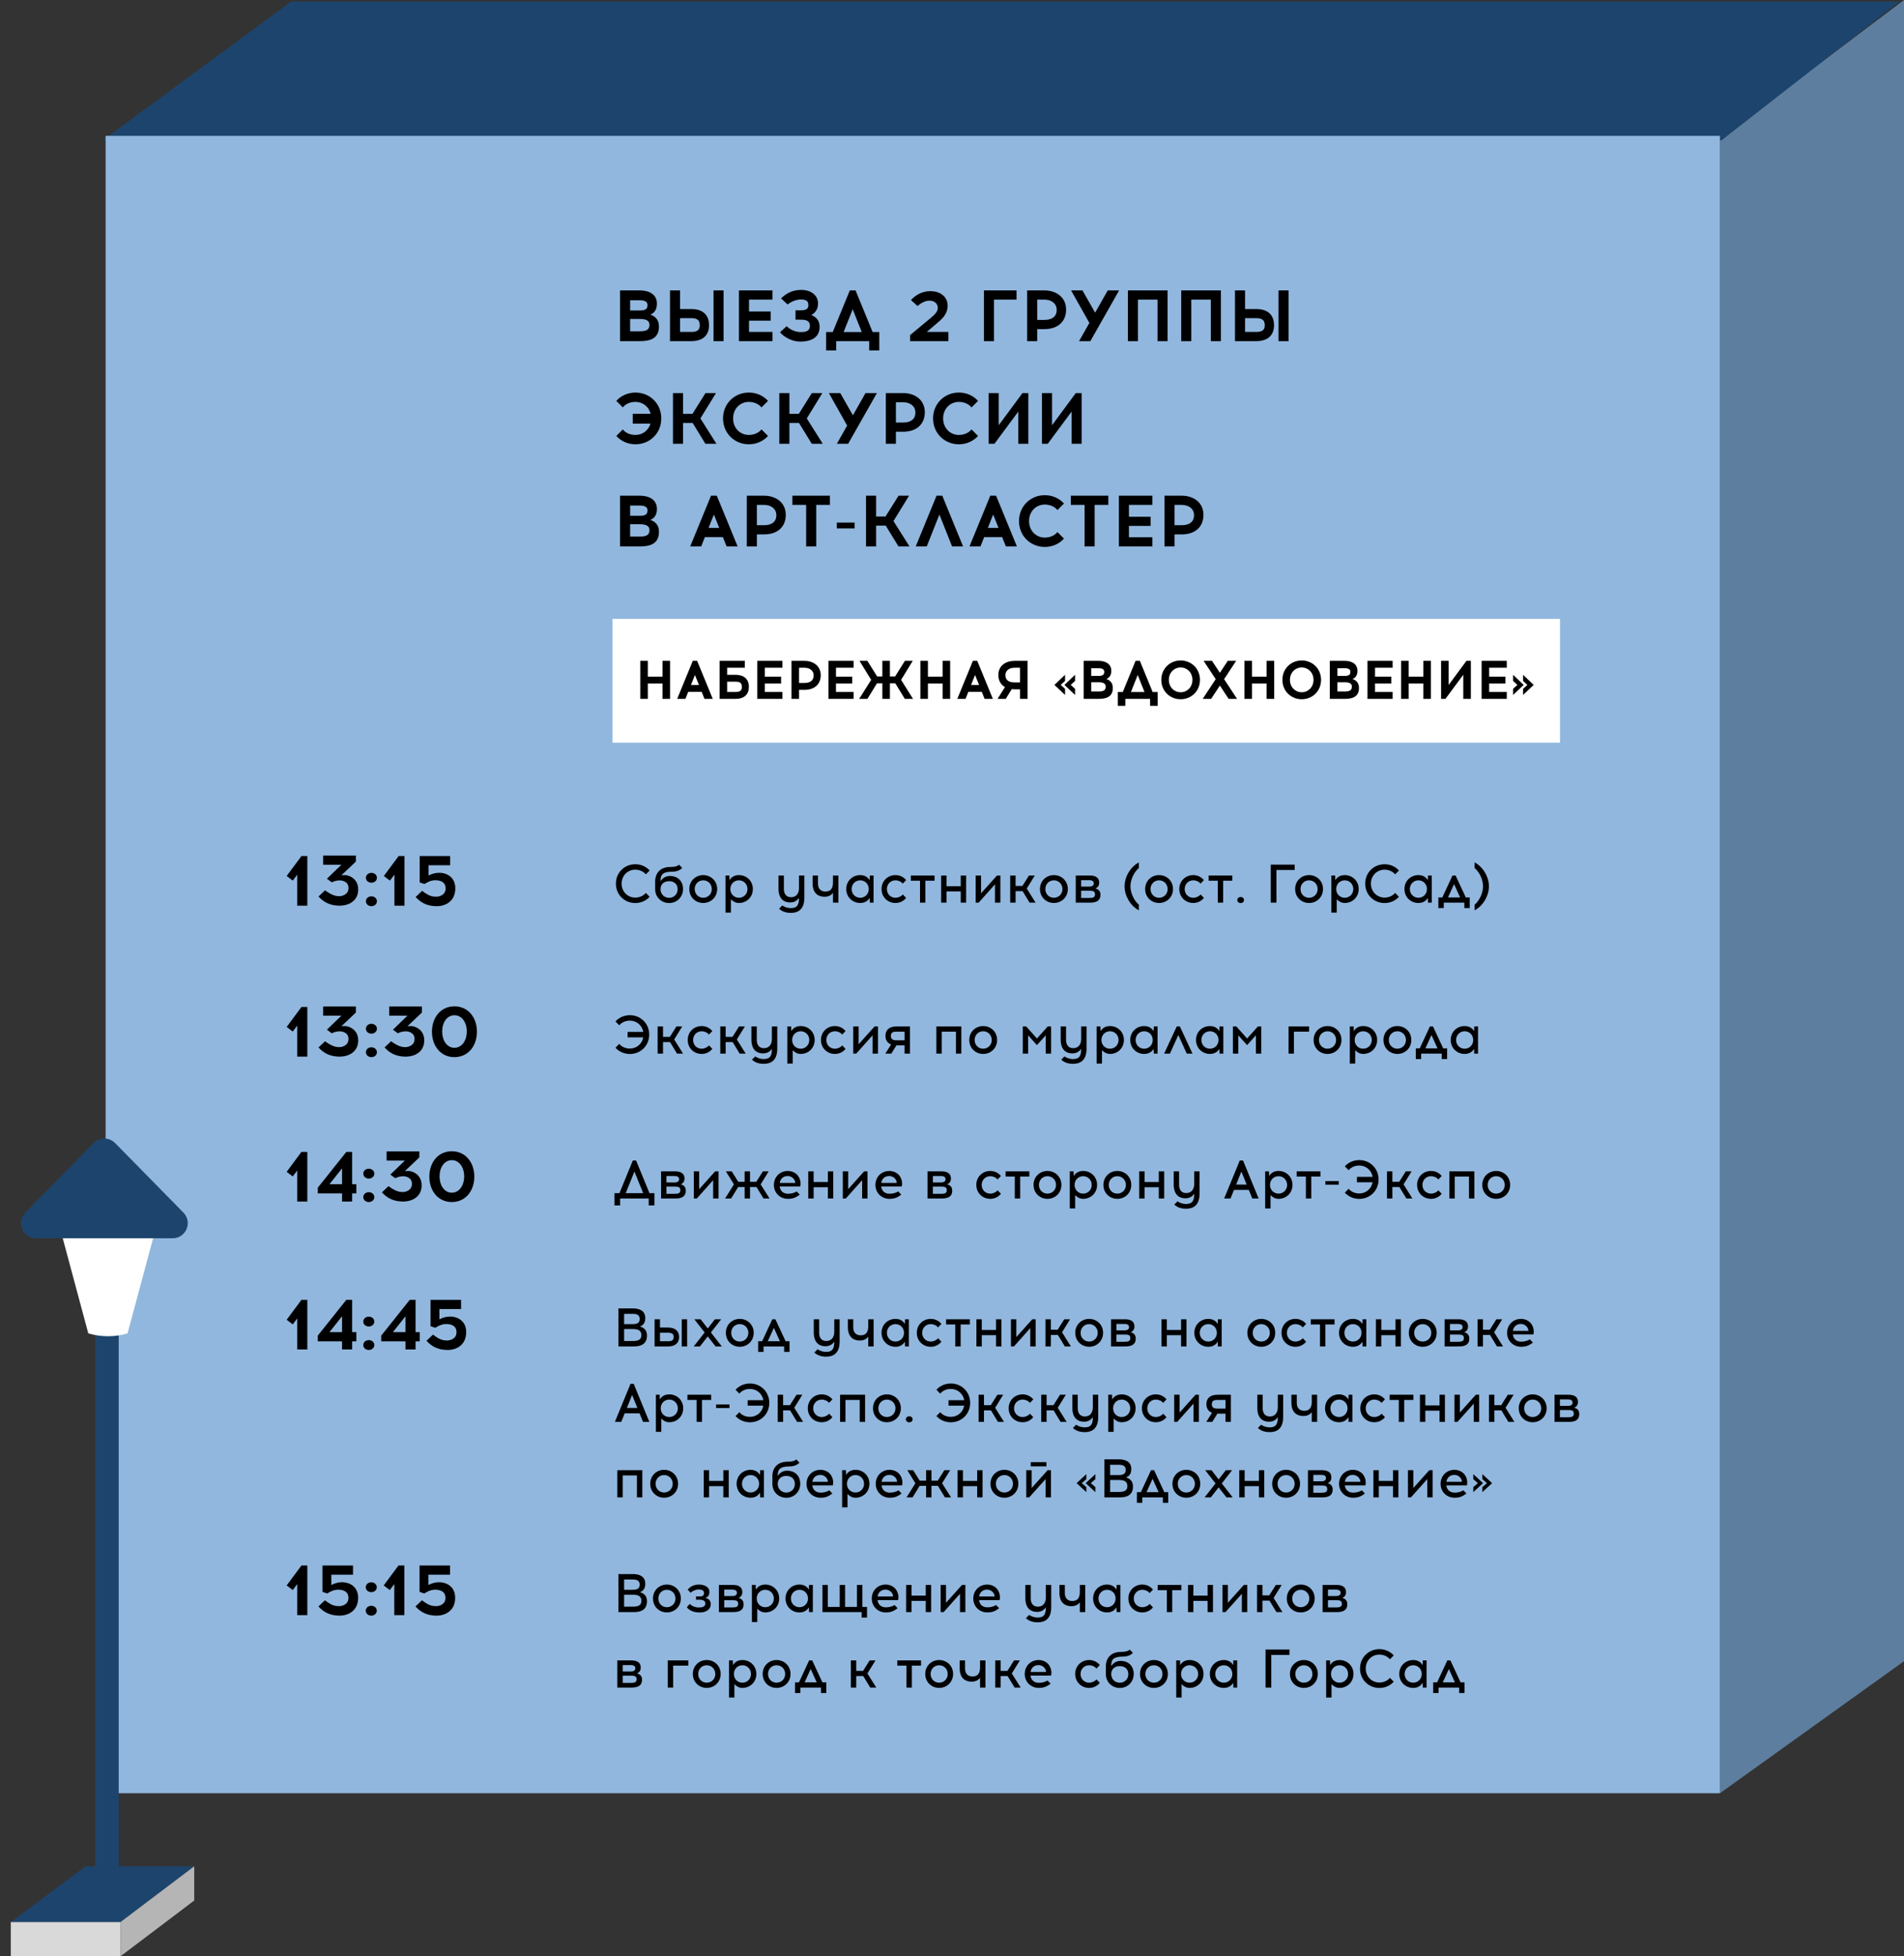
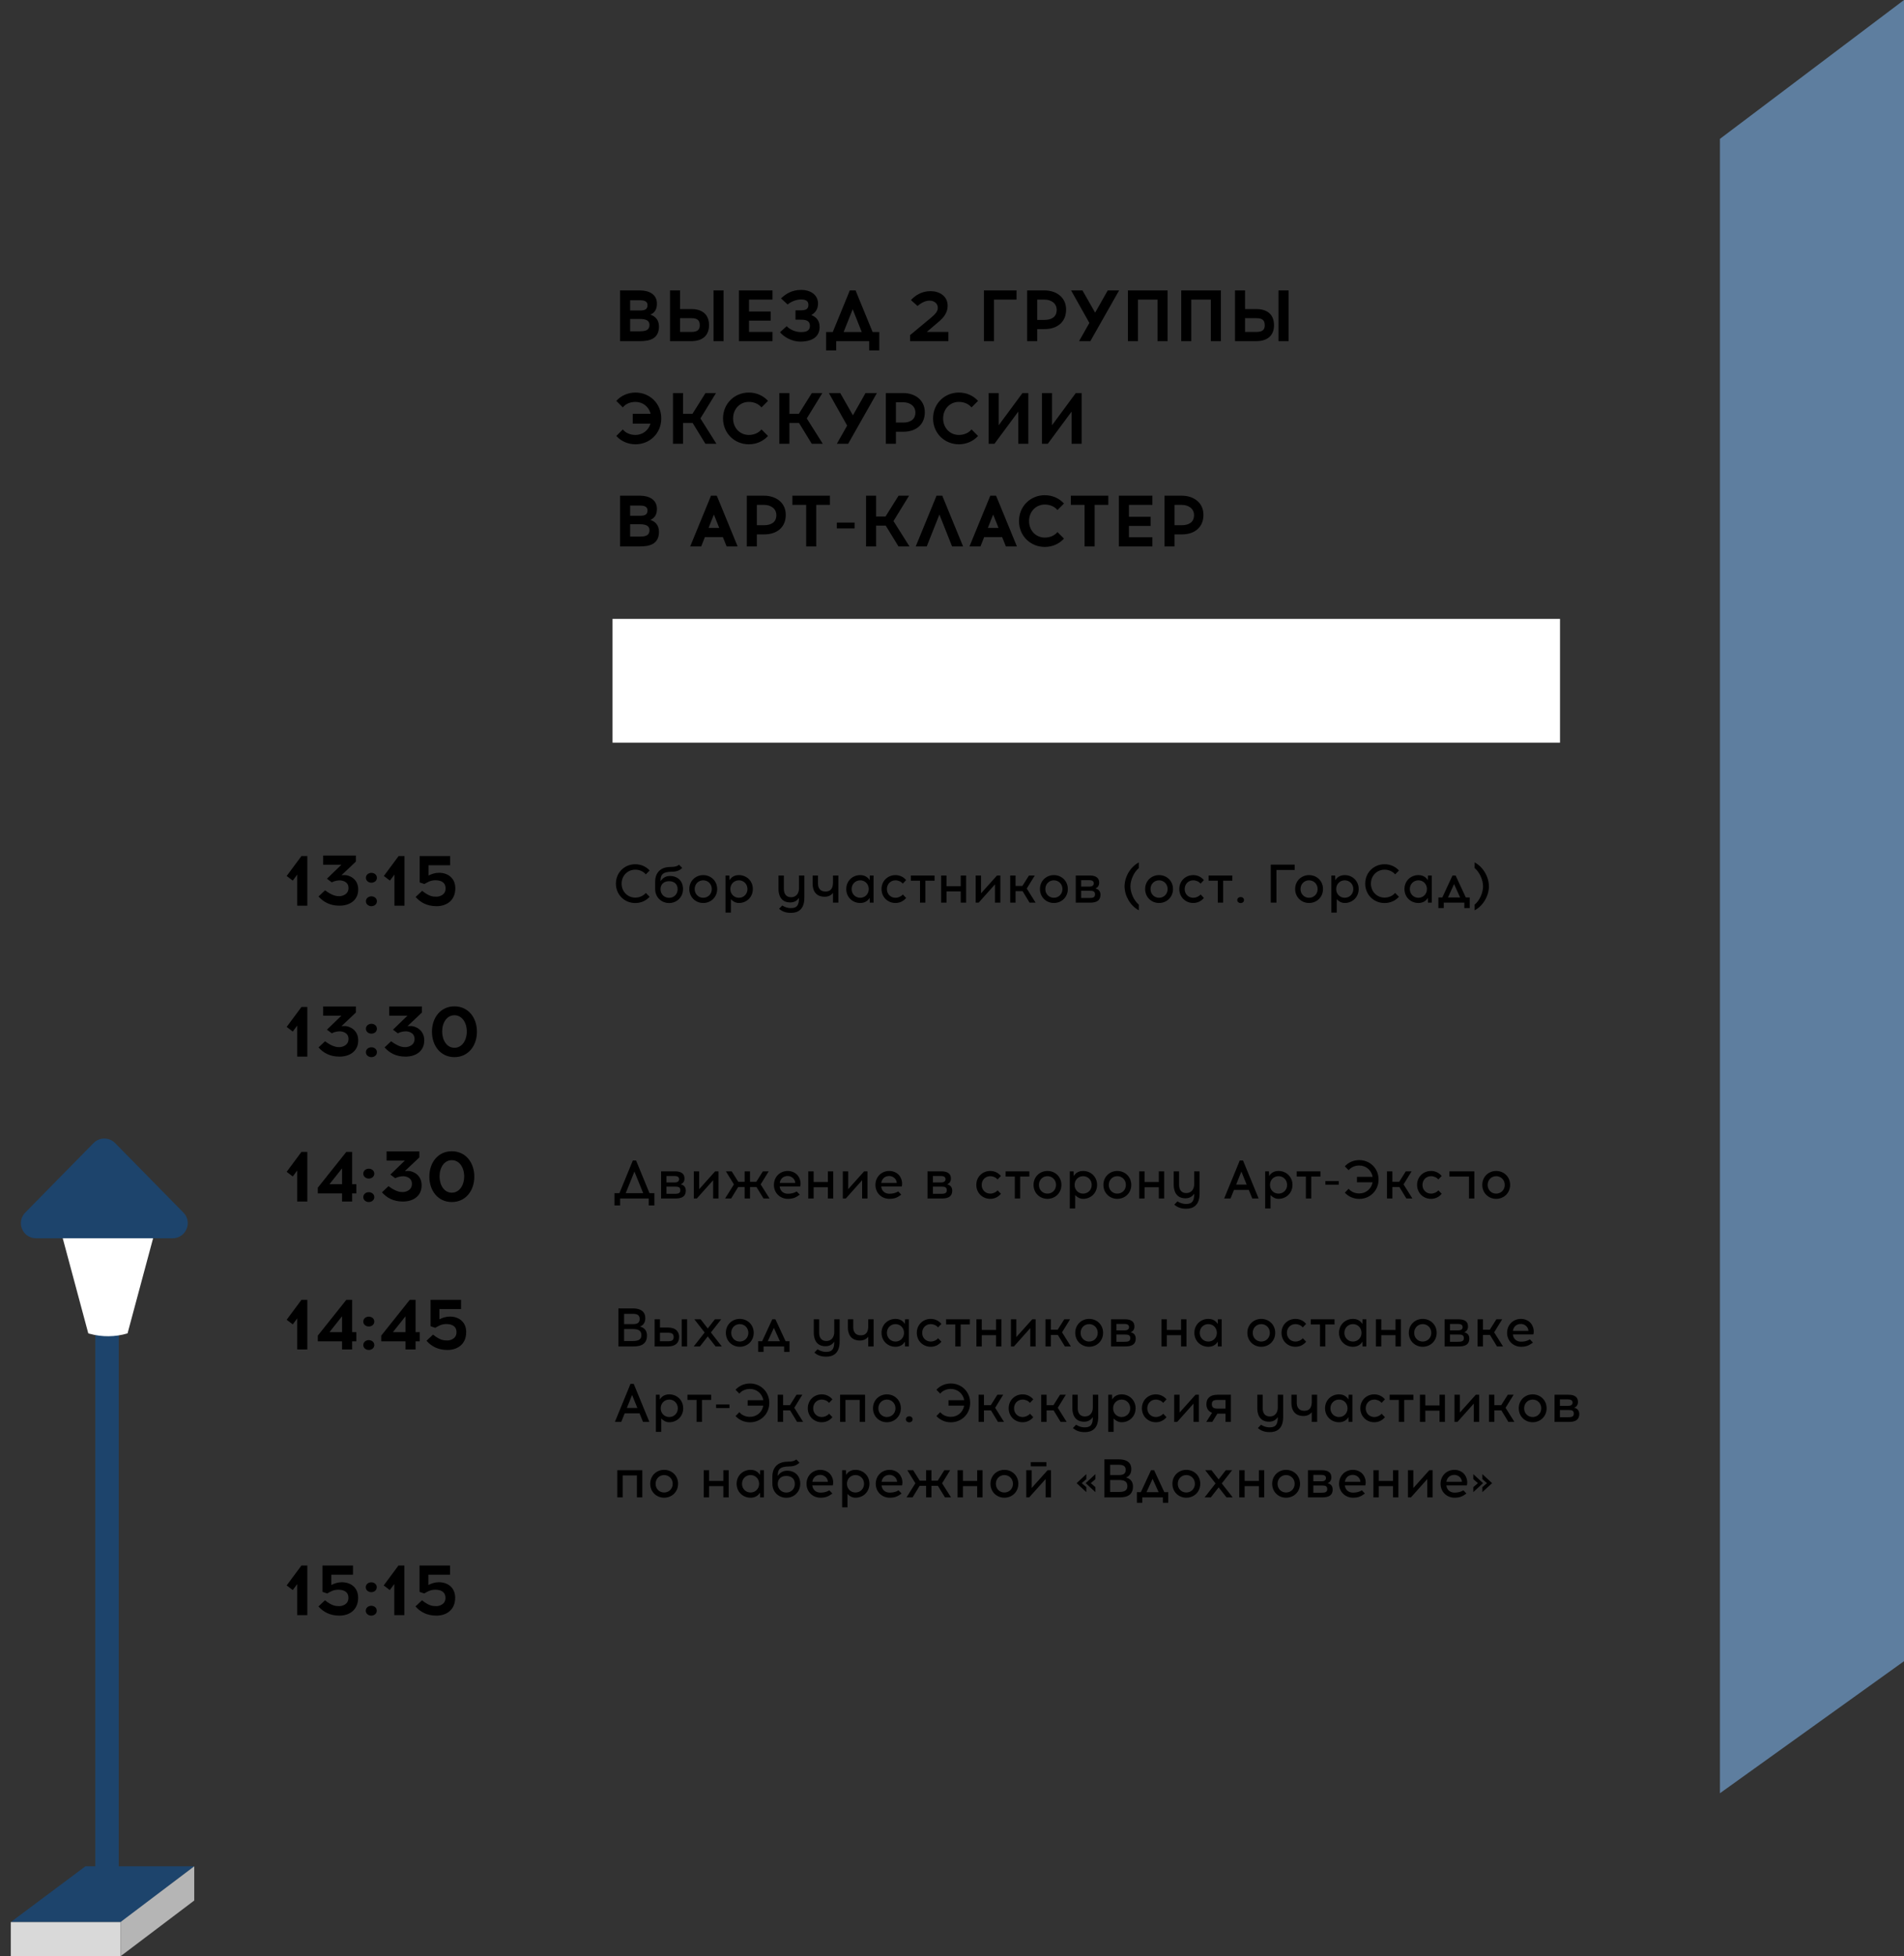
<svg xmlns="http://www.w3.org/2000/svg" width="631" height="648" viewBox="0 0 631 648" fill="none">
  <rect x="0" y="0" width="631" height="648" fill="#333333" stroke="none" />
  <path d="M631 550.267L570 594V46L631 0V550.267Z" fill="#5E7E9F" />
-   <path d="M34 46.482L96.5 0.5H629.5L570.5 46.482H34Z" fill="#1D446C" />
-   <path d="M35 45H570V594H35V45Z" fill="#91B7DE" />
  <path d="M101.848 333.56V350H98.512V339.704L97.024 341.696L95.008 340.16L99.904 333.56H101.848ZM117.945 333.392V335.384L116.841 336.44L113.169 339.896C113.625 339.872 114.009 339.872 114.345 339.872C115.473 339.872 118.713 340.904 118.713 344.624C118.713 348.344 115.713 350 112.521 350C109.257 350 107.121 348.704 105.561 346.952L107.721 344.912C110.289 346.808 111.633 346.856 112.473 346.856C113.313 346.856 115.497 346.376 115.497 344.144C115.497 341.912 113.265 341.624 112.617 341.624C111.969 341.624 110.937 341.744 109.953 342.272L108.345 341.072L113.145 336.44H107.097V333.392H117.945ZM124.913 340.76C124.913 341.768 124.025 342.392 123.089 342.392C122.153 342.392 121.265 341.768 121.265 340.76C121.265 339.752 122.153 339.128 123.089 339.128C124.025 339.128 124.913 339.752 124.913 340.76ZM121.265 348.536C121.265 347.528 122.153 346.904 123.089 346.904C124.025 346.904 124.913 347.528 124.913 348.536C124.913 349.544 124.025 350.168 123.089 350.168C122.153 350.168 121.265 349.544 121.265 348.536ZM139.835 333.392V335.384L138.731 336.44L135.059 339.896C135.515 339.872 135.899 339.872 136.235 339.872C137.363 339.872 140.603 340.904 140.603 344.624C140.603 348.344 137.603 350 134.411 350C131.147 350 129.011 348.704 127.451 346.952L129.611 344.912C132.179 346.808 133.523 346.856 134.363 346.856C135.203 346.856 137.387 346.376 137.387 344.144C137.387 341.912 135.155 341.624 134.507 341.624C133.859 341.624 132.827 341.744 131.843 342.272L130.235 341.072L135.035 336.44H128.987V333.392H139.835ZM150.595 347.072C153.091 347.072 154.699 344.648 154.699 341.672C154.699 338.696 153.091 336.296 150.595 336.296C148.123 336.296 146.539 338.696 146.539 341.672C146.539 344.648 148.123 347.072 150.595 347.072ZM143.155 341.744C143.155 337.112 146.011 333.344 150.595 333.344C155.203 333.344 158.059 337.112 158.059 341.744C158.059 346.4 155.203 350.168 150.595 350.168C146.011 350.168 143.155 346.4 143.155 341.744Z" fill="black" />
  <path d="M101.848 283.56V300H98.512V289.704L97.024 291.696L95.008 290.16L99.904 283.56H101.848ZM117.945 283.392V285.384L116.841 286.44L113.169 289.896C113.625 289.872 114.009 289.872 114.345 289.872C115.473 289.872 118.713 290.904 118.713 294.624C118.713 298.344 115.713 300 112.521 300C109.257 300 107.121 298.704 105.561 296.952L107.721 294.912C110.289 296.808 111.633 296.856 112.473 296.856C113.313 296.856 115.497 296.376 115.497 294.144C115.497 291.912 113.265 291.624 112.617 291.624C111.969 291.624 110.937 291.744 109.953 292.272L108.345 291.072L113.145 286.44H107.097V283.392H117.945ZM124.913 290.76C124.913 291.768 124.025 292.392 123.089 292.392C122.153 292.392 121.265 291.768 121.265 290.76C121.265 289.752 122.153 289.128 123.089 289.128C124.025 289.128 124.913 289.752 124.913 290.76ZM121.265 298.536C121.265 297.528 122.153 296.904 123.089 296.904C124.025 296.904 124.913 297.528 124.913 298.536C124.913 299.544 124.025 300.168 123.089 300.168C122.153 300.168 121.265 299.544 121.265 298.536ZM134.051 283.56V300H130.715V289.704L129.227 291.696L127.211 290.16L132.107 283.56H134.051ZM144.7 300.168C141.436 300.168 139.3 298.872 137.74 297.12L139.9 295.08C142.204 296.904 143.356 297.024 144.652 297.024C145.492 297.024 147.676 296.544 147.676 294.312C147.676 292.08 145.876 291.576 144.244 291.576C143.404 291.576 142.66 291.792 142.012 292.08C141.508 292.32 141.052 292.584 140.644 292.824L139.084 292.296V283.56H149.188V286.608H142.012V290.016C142.996 289.512 144.172 289.104 145.492 289.104C148.516 289.104 150.892 290.928 150.892 294.24C150.892 298.368 147.892 300.168 144.7 300.168Z" fill="black" />
  <path d="M101.848 381.56V398H98.512V387.704L97.024 389.696L95.008 388.16L99.904 381.56H101.848ZM116.697 381.56V392.264H118.089V395.312H116.697V398H113.361V395.312H105.321V393.416L114.777 381.56H116.697ZM109.185 392.264H113.361V387.008L109.185 392.264ZM124.046 388.76C124.046 389.768 123.158 390.392 122.222 390.392C121.286 390.392 120.398 389.768 120.398 388.76C120.398 387.752 121.286 387.128 122.222 387.128C123.158 387.128 124.046 387.752 124.046 388.76ZM120.398 396.536C120.398 395.528 121.286 394.904 122.222 394.904C123.158 394.904 124.046 395.528 124.046 396.536C124.046 397.544 123.158 398.168 122.222 398.168C121.286 398.168 120.398 397.544 120.398 396.536ZM138.968 381.392V383.384L137.864 384.44L134.192 387.896C134.648 387.872 135.032 387.872 135.368 387.872C136.496 387.872 139.736 388.904 139.736 392.624C139.736 396.344 136.736 398 133.544 398C130.28 398 128.144 396.704 126.584 394.952L128.744 392.912C131.312 394.808 132.656 394.856 133.496 394.856C134.336 394.856 136.52 394.376 136.52 392.144C136.52 389.912 134.288 389.624 133.64 389.624C132.992 389.624 131.96 389.744 130.976 390.272L129.368 389.072L134.168 384.44H128.12V381.392H138.968ZM149.728 395.072C152.224 395.072 153.832 392.648 153.832 389.672C153.832 386.696 152.224 384.296 149.728 384.296C147.256 384.296 145.672 386.696 145.672 389.672C145.672 392.648 147.256 395.072 149.728 395.072ZM142.288 389.744C142.288 385.112 145.144 381.344 149.728 381.344C154.336 381.344 157.192 385.112 157.192 389.744C157.192 394.4 154.336 398.168 149.728 398.168C145.144 398.168 142.288 394.4 142.288 389.744Z" fill="black" />
  <path d="M101.848 518.56V535H98.512V524.704L97.024 526.696L95.008 525.16L99.904 518.56H101.848ZM112.497 535.168C109.233 535.168 107.097 533.872 105.537 532.12L107.697 530.08C110.001 531.904 111.153 532.024 112.449 532.024C113.289 532.024 115.473 531.544 115.473 529.312C115.473 527.08 113.673 526.576 112.041 526.576C111.201 526.576 110.457 526.792 109.809 527.08C109.305 527.32 108.849 527.584 108.441 527.824L106.881 527.296V518.56H116.984V521.608H109.809V525.016C110.793 524.512 111.969 524.104 113.289 524.104C116.312 524.104 118.689 525.928 118.689 529.24C118.689 533.368 115.689 535.168 112.497 535.168ZM124.866 525.76C124.866 526.768 123.978 527.392 123.042 527.392C122.106 527.392 121.218 526.768 121.218 525.76C121.218 524.752 122.106 524.128 123.042 524.128C123.978 524.128 124.866 524.752 124.866 525.76ZM121.218 533.536C121.218 532.528 122.106 531.904 123.042 531.904C123.978 531.904 124.866 532.528 124.866 533.536C124.866 534.544 123.978 535.168 123.042 535.168C122.106 535.168 121.218 534.544 121.218 533.536ZM134.004 518.56V535H130.668V524.704L129.18 526.696L127.164 525.16L132.06 518.56H134.004ZM144.653 535.168C141.389 535.168 139.253 533.872 137.693 532.12L139.853 530.08C142.157 531.904 143.309 532.024 144.605 532.024C145.445 532.024 147.629 531.544 147.629 529.312C147.629 527.08 145.829 526.576 144.197 526.576C143.357 526.576 142.613 526.792 141.965 527.08C141.461 527.32 141.005 527.584 140.597 527.824L139.037 527.296V518.56H149.141V521.608H141.965V525.016C142.949 524.512 144.125 524.104 145.445 524.104C148.469 524.104 150.845 525.928 150.845 529.24C150.845 533.368 147.845 535.168 144.653 535.168Z" fill="black" />
  <path d="M101.848 430.56V447H98.512V436.704L97.024 438.696L95.008 437.16L99.904 430.56H101.848ZM116.697 430.56V441.264H118.089V444.312H116.697V447H113.361V444.312H105.321V442.416L114.777 430.56H116.697ZM109.185 441.264H113.361V436.008L109.185 441.264ZM124.046 437.76C124.046 438.768 123.158 439.392 122.222 439.392C121.286 439.392 120.398 438.768 120.398 437.76C120.398 436.752 121.286 436.128 122.222 436.128C123.158 436.128 124.046 436.752 124.046 437.76ZM120.398 445.536C120.398 444.528 121.286 443.904 122.222 443.904C123.158 443.904 124.046 444.528 124.046 445.536C124.046 446.544 123.158 447.168 122.222 447.168C121.286 447.168 120.398 446.544 120.398 445.536ZM137.72 430.56V441.264H139.112V444.312H137.72V447H134.384V444.312H126.344V442.416L135.8 430.56H137.72ZM130.208 441.264H134.384V436.008L130.208 441.264ZM148.309 447.168C145.045 447.168 142.909 445.872 141.349 444.12L143.509 442.08C145.813 443.904 146.965 444.024 148.261 444.024C149.101 444.024 151.285 443.544 151.285 441.312C151.285 439.08 149.485 438.576 147.853 438.576C147.013 438.576 146.269 438.792 145.621 439.08C145.117 439.32 144.661 439.584 144.253 439.824L142.693 439.296V430.56H152.797V433.608H145.621V437.016C146.605 436.512 147.781 436.104 149.101 436.104C152.125 436.104 154.501 437.928 154.501 441.24C154.501 445.368 151.501 447.168 148.309 447.168Z" fill="black" />
  <path d="M212.096 109.736C214.28 109.736 215.24 109.184 215.24 107.576C215.24 106.232 214.136 105.656 212.096 105.656H208.832V109.736H212.096ZM205.496 113V96.2H212.096C214.976 96.2 217.712 97.4 217.712 100.592C217.712 102.68 216.752 103.712 215.528 104.216C217.04 104.72 218.384 105.824 218.384 108.176C218.384 112.424 214.976 113 212.096 113H205.496ZM208.832 102.848H212.096C213.776 102.848 214.592 102.44 214.592 101.048C214.592 99.776 213.44 99.464 212.096 99.464H208.832V102.848ZM225.377 102.368H229.121C232.049 102.368 234.977 103.616 234.977 107.72C234.977 111.344 232.577 113 229.121 113H222.041V96.2H225.377V102.368ZM225.377 109.952H229.121C231.329 109.952 231.905 109.088 231.905 107.72C231.905 106.184 231.209 105.392 229.121 105.392H225.377V109.952ZM236.465 113V96.2H239.801V113H236.465ZM248.23 103.184H255.406V106.208H248.23V109.952H256.006V113H244.894V96.2H256.006V99.248H248.23V103.184ZM265.196 113.168C262.412 113.168 259.676 111.536 258.5 110.048L260.708 108.056C261.86 109.232 263.66 110 265.436 110C266.516 110 268.412 109.928 268.412 107.936C268.412 105.848 266.396 105.896 265.076 105.896H263.636V102.8H265.076C266.828 102.8 267.908 102.584 267.908 101C267.908 99.824 267.26 99.2 265.46 99.2C263.66 99.2 261.956 100.088 261.02 100.856L258.836 98.84C260.372 97.4 262.34 96.032 265.508 96.032C268.796 96.032 271.1 97.784 271.1 100.544C271.1 102.224 270.356 103.544 268.868 104.36C270.428 104.96 271.628 106.112 271.628 108.296C271.628 112.112 268.316 113.168 265.196 113.168ZM273.78 109.976H275.988L280.86 98.096L281.628 96.2H283.548L284.316 98.096L289.188 109.976H291.396V116.072H288.06V113H277.116V116.072H273.78V109.976ZM279.588 109.976H285.588L282.588 102.44L279.588 109.976ZM314.303 109.952V113H301.607V111.008L308.543 105.248C309.791 104.168 310.799 103.232 310.799 101.984C310.799 100.664 309.767 99.584 308.039 99.584C306.335 99.584 304.799 100.736 304.079 101.36L301.895 99.392C303.215 97.976 305.351 96.44 308.351 96.44C311.327 96.44 314.063 98.048 314.063 101.312C314.063 103.688 312.503 105.344 311.471 106.256C309.743 107.768 307.151 109.952 307.151 109.952H314.303ZM336.882 96.2V99.248H329.418V113H326.082V96.2H336.882ZM346.163 96.2C349.835 96.2 353.315 98.288 353.315 102.56C353.315 106.568 350.507 109.016 346.163 109.016H343.739V113H340.403V96.2H346.163ZM343.739 105.968H346.163C348.251 105.968 350.195 105.152 350.195 102.632C350.195 100.52 348.419 99.248 346.163 99.248H343.739V105.968ZM370.881 96.2L361.353 113H357.609L361.041 106.952H361.017L354.969 96.2H358.737L362.937 103.568L367.113 96.2H370.881ZM386.947 96.2V113H383.611V99.248H377.131V113H373.795V96.2H386.947ZM404.619 96.2V113H401.283V99.248H394.803V113H391.467V96.2H404.619ZM412.619 102.368H416.363C419.291 102.368 422.219 103.616 422.219 107.72C422.219 111.344 419.819 113 416.363 113H409.283V96.2H412.619V102.368ZM412.619 109.952H416.363C418.571 109.952 419.147 109.088 419.147 107.72C419.147 106.184 418.451 105.392 416.363 105.392H412.619V109.952ZM423.707 113V96.2H427.043V113H423.707ZM210.608 147.168C208.088 147.168 205.808 146.136 204.248 144.408L206.408 142.248C207.368 143.472 208.952 144.072 210.608 144.072C212.936 144.072 214.904 142.584 215.576 140.328H209.696V137.064H215.624C215.024 134.688 213.008 133.128 210.608 133.128C208.952 133.128 207.368 133.728 206.408 134.952L204.248 132.792C205.808 131.064 208.088 130.032 210.608 130.032C215.336 130.032 219.152 133.656 219.152 138.6C219.152 143.544 215.336 147.168 210.608 147.168ZM237.283 130.2L232.123 138.6L237.427 147H233.779L229.555 140.112H226.363V147H223.027V130.2H226.363V137.088H229.483L233.803 130.2H237.283ZM254.522 144.408C252.962 146.136 250.706 147.168 248.162 147.168C243.458 147.168 239.618 143.544 239.618 138.6C239.618 133.656 243.458 130.032 248.162 130.032C250.706 130.032 252.962 131.064 254.522 132.792L252.362 134.952C251.378 133.752 249.818 133.128 248.162 133.128C245.282 133.128 242.954 135.384 242.954 138.6C242.954 141.816 245.282 144.072 248.162 144.072C249.818 144.072 251.378 143.448 252.362 142.248L254.522 144.408ZM272.533 130.2L267.373 138.6L272.677 147H269.029L264.805 140.112H261.613V147H258.277V130.2H261.613V137.088H264.733L269.053 130.2H272.533ZM290.608 130.2L281.08 147H277.336L280.768 140.952H280.743L274.696 130.2H278.464L282.664 137.568L286.84 130.2H290.608ZM299.335 130.2C303.007 130.2 306.487 132.288 306.487 136.56C306.487 140.568 303.679 143.016 299.335 143.016H296.911V147H293.575V130.2H299.335ZM296.911 139.968H299.335C301.423 139.968 303.367 139.152 303.367 136.632C303.367 134.52 301.591 133.248 299.335 133.248H296.911V139.968ZM324.131 144.408C322.571 146.136 320.315 147.168 317.771 147.168C313.067 147.168 309.227 143.544 309.227 138.6C309.227 133.656 313.067 130.032 317.771 130.032C320.315 130.032 322.571 131.064 324.131 132.792L321.971 134.952C320.987 133.752 319.427 133.128 317.771 133.128C314.891 133.128 312.563 135.384 312.563 138.6C312.563 141.816 314.891 144.072 317.771 144.072C319.427 144.072 320.987 143.448 321.971 142.248L324.131 144.408ZM340.799 130.2V147H337.463V136.344L329.567 147H327.647V130.2H330.983V140.856L338.855 130.2H340.799ZM358.471 130.2V147H355.135V136.344L347.239 147H345.319V130.2H348.655V140.856L356.527 130.2H358.471ZM212.096 177.736C214.28 177.736 215.24 177.184 215.24 175.576C215.24 174.232 214.136 173.656 212.096 173.656H208.832V177.736H212.096ZM205.496 181V164.2H212.096C214.976 164.2 217.712 165.4 217.712 168.592C217.712 170.68 216.752 171.712 215.528 172.216C217.04 172.72 218.384 173.824 218.384 176.176C218.384 180.424 214.976 181 212.096 181H205.496ZM208.832 170.848H212.096C213.776 170.848 214.592 170.44 214.592 169.048C214.592 167.776 213.44 167.464 212.096 167.464H208.832V170.848ZM234.856 166.096L235.624 164.2H237.544L238.336 166.096L244.456 181H240.808L239.56 177.904H233.608L232.384 181H228.736L234.856 166.096ZM234.832 174.856H238.36L236.584 170.44L234.832 174.856ZM253.257 164.2C256.929 164.2 260.409 166.288 260.409 170.56C260.409 174.568 257.601 177.016 253.257 177.016H250.833V181H247.497V164.2H253.257ZM250.833 173.968H253.257C255.345 173.968 257.289 173.152 257.289 170.632C257.289 168.52 255.513 167.248 253.257 167.248H250.833V173.968ZM262.602 164.2H275.034V167.248H270.498V181H267.162V167.248H262.602V164.2ZM283.231 173.104V175.024H277.327V173.104H283.231ZM301.268 164.2L296.108 172.6L301.412 181H297.764L293.54 174.112H290.348V181H287.012V164.2H290.348V171.088H293.468L297.788 164.2H301.268ZM309.598 166.096L310.366 164.2H312.286L313.054 166.096L319.174 181H315.526L311.326 170.44L307.126 181H303.478L309.598 166.096ZM327.41 166.096L328.178 164.2H330.098L330.89 166.096L337.01 181H333.362L332.114 177.904H326.162L324.938 181H321.29L327.41 166.096ZM327.386 174.856H330.914L329.138 170.44L327.386 174.856ZM352.608 178.408C351.048 180.136 348.792 181.168 346.248 181.168C341.544 181.168 337.704 177.544 337.704 172.6C337.704 167.656 341.544 164.032 346.248 164.032C348.792 164.032 351.048 165.064 352.608 166.792L350.448 168.952C349.464 167.752 347.904 167.128 346.248 167.128C343.368 167.128 341.04 169.384 341.04 172.6C341.04 175.816 343.368 178.072 346.248 178.072C347.904 178.072 349.464 177.448 350.448 176.248L352.608 178.408ZM354.875 164.2H367.307V167.248H362.771V181H359.435V167.248H354.875V164.2ZM374.137 171.184H381.313V174.208H374.137V177.952H381.913V181H370.801V164.2H381.913V167.248H374.137V171.184ZM391.678 164.2C395.35 164.2 398.83 166.288 398.83 170.56C398.83 174.568 396.022 177.016 391.678 177.016H389.254V181H385.918V164.2H391.678ZM389.254 173.968H391.678C393.766 173.968 395.71 173.152 395.71 170.632C395.71 168.52 393.934 167.248 391.678 167.248H389.254V173.968Z" fill="black" />
-   <path d="M203.63 395.218H205.286L209.246 385.57L209.732 384.4H210.794L211.28 385.57L215.24 395.218H216.878V399.304H214.988V397H205.52V399.304H203.63V395.218ZM207.374 395.218H213.152L210.254 388.072L207.374 395.218ZM223.568 395.452C224.756 395.452 225.476 395.272 225.476 394.246C225.476 393.148 224.666 393.058 223.676 393.058H220.868V395.452H223.568ZM219.086 397V388H223.568C224.666 388 226.844 388.108 226.844 390.394C226.844 391.42 226.322 391.996 225.602 392.302C226.466 392.518 227.276 393.058 227.276 394.39C227.276 396.964 224.864 397 223.568 397H219.086ZM220.868 391.672H223.676C224.27 391.672 225.062 391.456 225.062 390.61C225.062 389.764 224.306 389.548 223.568 389.548H220.868V391.672ZM238.122 388V397H236.34V390.934L230.922 397H229.932V388H231.714V393.904L237.006 388H238.122ZM254.751 388L252.087 392.32L255.039 397H253.041L250.701 393.184H248.559V397H246.777V393.184H244.635L242.295 397H240.297L243.231 392.32L240.567 388H242.493L244.671 391.456H246.777V388H248.559V391.456H250.647L252.825 388H254.751ZM265.048 395.722C263.878 396.55 263.032 397.108 261.106 397.108C258.55 397.108 256.48 395.182 256.48 392.5C256.48 389.8 258.514 387.874 261.07 387.874C262.294 387.874 263.536 388.36 264.328 389.296C265.156 390.286 265.534 391.762 265.192 393.022H258.388C258.586 394.678 259.792 395.416 261.106 395.416C262.006 395.416 263.032 395.272 264.04 394.66L265.048 395.722ZM258.406 391.834H263.554C263.5 390.502 262.294 389.548 261.07 389.548C259.54 389.548 258.622 390.484 258.406 391.834ZM267.865 388H269.647V391.546H274.363V388H276.145V397H274.363V393.274H269.647V397H267.865V388ZM287.499 388V397H285.717V390.934L280.299 397H279.309V388H281.091V393.904L286.383 388H287.499ZM298.692 395.722C297.522 396.55 296.676 397.108 294.75 397.108C292.194 397.108 290.124 395.182 290.124 392.5C290.124 389.8 292.158 387.874 294.714 387.874C295.938 387.874 297.18 388.36 297.972 389.296C298.8 390.286 299.178 391.762 298.836 393.022H292.032C292.23 394.678 293.436 395.416 294.75 395.416C295.65 395.416 296.676 395.272 297.684 394.66L298.692 395.722ZM292.05 391.834H297.198C297.144 390.502 295.938 389.548 294.714 389.548C293.184 389.548 292.266 390.484 292.05 391.834ZM311.863 395.452C313.051 395.452 313.771 395.272 313.771 394.246C313.771 393.148 312.961 393.058 311.971 393.058H309.163V395.452H311.863ZM307.381 397V388H311.863C312.961 388 315.139 388.108 315.139 390.394C315.139 391.42 314.617 391.996 313.897 392.302C314.761 392.518 315.571 393.058 315.571 394.39C315.571 396.964 313.159 397 311.863 397H307.381ZM309.163 391.672H311.971C312.565 391.672 313.357 391.456 313.357 390.61C313.357 389.764 312.601 389.548 311.863 389.548H309.163V391.672ZM331.712 395.434C330.866 396.478 329.624 397.108 328.166 397.108C325.628 397.108 323.558 395.182 323.558 392.482C323.558 389.8 325.628 387.874 328.166 387.874C329.624 387.874 330.866 388.504 331.712 389.53L330.596 390.7C330.092 390.034 329.138 389.602 328.166 389.602C326.6 389.602 325.34 390.808 325.34 392.5C325.34 394.174 326.6 395.38 328.166 395.38C329.138 395.38 330.092 394.93 330.614 394.282L331.712 395.434ZM333.268 388H341.134V389.728H338.092V397H336.31V389.728H333.268V388ZM347.132 395.38C348.698 395.38 349.976 394.174 349.976 392.5C349.976 390.808 348.698 389.602 347.132 389.602C345.566 389.602 344.306 390.808 344.306 392.5C344.306 394.174 345.566 395.38 347.132 395.38ZM342.524 392.482C342.524 389.8 344.594 387.874 347.132 387.874C349.688 387.874 351.758 389.8 351.758 392.482C351.758 395.182 349.688 397.108 347.132 397.108C344.594 397.108 342.524 395.182 342.524 392.482ZM358.956 389.602C357.39 389.602 356.13 390.808 356.13 392.5C356.13 394.174 357.39 395.38 358.956 395.38C360.522 395.38 361.8 394.174 361.8 392.5C361.8 390.808 360.522 389.602 358.956 389.602ZM354.528 400.294V388H355.788L355.842 389.566C356.454 388.522 357.498 387.874 358.956 387.874C361.512 387.874 363.582 389.8 363.582 392.482C363.582 395.182 361.512 397.108 358.956 397.108C357.822 397.108 356.94 396.532 356.31 395.866V400.294H354.528ZM370.283 395.38C371.849 395.38 373.127 394.174 373.127 392.5C373.127 390.808 371.849 389.602 370.283 389.602C368.717 389.602 367.457 390.808 367.457 392.5C367.457 394.174 368.717 395.38 370.283 395.38ZM365.675 392.482C365.675 389.8 367.745 387.874 370.283 387.874C372.839 387.874 374.909 389.8 374.909 392.482C374.909 395.182 372.839 397.108 370.283 397.108C367.745 397.108 365.675 395.182 365.675 392.482ZM377.535 388H379.317V391.546H384.033V388H385.815V397H384.033V393.274H379.317V397H377.535V388ZM388.979 388H390.761V392.5C390.761 393.85 391.355 395.2 393.137 395.2C394.955 395.2 395.765 393.778 395.765 392.248V388H397.547V395.38C397.547 399.34 395.351 400.384 393.119 400.384C391.121 400.384 390.041 399.772 389.159 399.034L390.221 397.936C390.905 398.368 391.769 398.8 393.119 398.8C395.261 398.8 395.765 397.594 395.765 395.416V395.398C395.207 396.244 394.325 396.928 392.867 396.928C389.285 396.928 388.979 393.688 388.979 392.5V388ZM410.392 385.57L410.86 384.4H411.94L412.426 385.57L417.124 397H415.018L413.866 394.156H408.952L407.8 397H405.694L410.392 385.57ZM409.672 392.374H413.146L411.4 388.072L409.672 392.374ZM423.713 389.602C422.147 389.602 420.887 390.808 420.887 392.5C420.887 394.174 422.147 395.38 423.713 395.38C425.279 395.38 426.557 394.174 426.557 392.5C426.557 390.808 425.279 389.602 423.713 389.602ZM419.285 400.294V388H420.545L420.599 389.566C421.211 388.522 422.255 387.874 423.713 387.874C426.269 387.874 428.339 389.8 428.339 392.482C428.339 395.182 426.269 397.108 423.713 397.108C422.579 397.108 421.697 396.532 421.067 395.866V400.294H419.285ZM429.737 388H437.603V389.728H434.561V397H432.779V389.728H429.737V388ZM443.667 391.222V392.41H439.239V391.222H443.667ZM450.459 397.126C448.569 397.126 446.859 396.352 445.689 395.056L446.949 393.778C447.777 394.786 449.073 395.326 450.459 395.326C452.673 395.326 454.491 393.814 454.887 391.618H449.703V389.818H454.905C454.509 387.604 452.673 386.074 450.459 386.074C449.073 386.074 447.777 386.614 446.949 387.622L445.689 386.344C446.859 385.048 448.569 384.274 450.459 384.274C454.005 384.274 456.867 386.992 456.867 390.7C456.867 394.408 454.005 397.126 450.459 397.126ZM467.816 388L465.152 392.32L468.086 397H466.088L463.766 393.184H461.444V397H459.662V388H461.444V391.456H463.712L465.89 388H467.816ZM477.786 395.434C476.94 396.478 475.698 397.108 474.24 397.108C471.702 397.108 469.632 395.182 469.632 392.482C469.632 389.8 471.702 387.874 474.24 387.874C475.698 387.874 476.94 388.504 477.786 389.53L476.67 390.7C476.166 390.034 475.212 389.602 474.24 389.602C472.674 389.602 471.414 390.808 471.414 392.5C471.414 394.174 472.674 395.38 474.24 395.38C475.212 395.38 476.166 394.93 476.688 394.282L477.786 395.434ZM480.332 388H488.612V397H486.83V389.728H482.114V397H480.332V388ZM495.843 395.38C497.409 395.38 498.687 394.174 498.687 392.5C498.687 390.808 497.409 389.602 495.843 389.602C494.277 389.602 493.017 390.808 493.017 392.5C493.017 394.174 494.277 395.38 495.843 395.38ZM491.235 392.482C491.235 389.8 493.305 387.874 495.843 387.874C498.399 387.874 500.469 389.8 500.469 392.482C500.469 395.182 498.399 397.108 495.843 397.108C493.305 397.108 491.235 395.182 491.235 392.482Z" fill="black" />
-   <path d="M208.742 349.126C206.852 349.126 205.142 348.352 203.972 347.056L205.232 345.778C206.06 346.786 207.356 347.326 208.742 347.326C210.956 347.326 212.774 345.814 213.17 343.618H207.986V341.818H213.188C212.792 339.604 210.956 338.074 208.742 338.074C207.356 338.074 206.06 338.614 205.232 339.622L203.972 338.344C205.142 337.048 206.852 336.274 208.742 336.274C212.288 336.274 215.15 338.992 215.15 342.7C215.15 346.408 212.288 349.126 208.742 349.126ZM226.099 340L223.435 344.32L226.369 349H224.371L222.049 345.184H219.727V349H217.945V340H219.727V343.456H221.995L224.173 340H226.099ZM236.069 347.434C235.223 348.478 233.981 349.108 232.523 349.108C229.985 349.108 227.915 347.182 227.915 344.482C227.915 341.8 229.985 339.874 232.523 339.874C233.981 339.874 235.223 340.504 236.069 341.53L234.953 342.7C234.449 342.034 233.495 341.602 232.523 341.602C230.957 341.602 229.697 342.808 229.697 344.5C229.697 346.174 230.957 347.38 232.523 347.38C233.495 347.38 234.449 346.93 234.971 346.282L236.069 347.434ZM246.859 340L244.195 344.32L247.129 349H245.131L242.809 345.184H240.487V349H238.705V340H240.487V343.456H242.755L244.933 340H246.859ZM249.022 340H250.804V344.5C250.804 345.85 251.398 347.2 253.18 347.2C254.998 347.2 255.808 345.778 255.808 344.248V340H257.59V347.38C257.59 351.34 255.394 352.384 253.162 352.384C251.164 352.384 250.083 351.772 249.202 351.034L250.264 349.936C250.948 350.368 251.812 350.8 253.162 350.8C255.304 350.8 255.808 349.594 255.808 347.416V347.398C255.25 348.244 254.368 348.928 252.91 348.928C249.328 348.928 249.022 345.688 249.022 344.5V340ZM265.352 341.602C263.786 341.602 262.526 342.808 262.526 344.5C262.526 346.174 263.786 347.38 265.352 347.38C266.918 347.38 268.196 346.174 268.196 344.5C268.196 342.808 266.918 341.602 265.352 341.602ZM260.924 352.294V340H262.184L262.238 341.566C262.85 340.522 263.894 339.874 265.352 339.874C267.908 339.874 269.978 341.8 269.978 344.482C269.978 347.182 267.908 349.108 265.352 349.108C264.218 349.108 263.336 348.532 262.706 347.866V352.294H260.924ZM280.225 347.434C279.379 348.478 278.137 349.108 276.679 349.108C274.141 349.108 272.071 347.182 272.071 344.482C272.071 341.8 274.141 339.874 276.679 339.874C278.137 339.874 279.379 340.504 280.225 341.53L279.109 342.7C278.605 342.034 277.651 341.602 276.679 341.602C275.113 341.602 273.853 342.808 273.853 344.5C273.853 346.174 275.113 347.38 276.679 347.38C277.651 347.38 278.605 346.93 279.127 346.282L280.225 347.434ZM290.962 340V349H289.18V342.934L283.762 349H282.772V340H284.554V345.904L289.846 340H290.962ZM299.779 344.59V341.728H297.025C295.657 341.728 295.243 342.214 295.243 343.15C295.243 343.96 295.603 344.59 297.025 344.59H299.779ZM293.407 349L295.315 345.976C293.965 345.454 293.443 344.338 293.443 343.132C293.443 341.314 294.523 340 297.133 340H301.561V349H299.779V346.264H297.133H297.079L295.387 349H293.407ZM310.316 340H318.596V349H316.814V341.728H312.098V349H310.316V340ZM325.828 347.38C327.394 347.38 328.672 346.174 328.672 344.5C328.672 342.808 327.394 341.602 325.828 341.602C324.262 341.602 323.002 342.808 323.002 344.5C323.002 346.174 324.262 347.38 325.828 347.38ZM321.22 344.482C321.22 341.8 323.29 339.874 325.828 339.874C328.384 339.874 330.454 341.8 330.454 344.482C330.454 347.182 328.384 349.108 325.828 349.108C323.29 349.108 321.22 347.182 321.22 344.482ZM348.347 340V349H346.565V342.934L343.649 346.192L340.733 342.934V349H338.951V340H340.085L343.649 343.996L347.231 340H348.347ZM351.52 340H353.302V344.5C353.302 345.85 353.896 347.2 355.678 347.2C357.496 347.2 358.306 345.778 358.306 344.248V340H360.088V347.38C360.088 351.34 357.892 352.384 355.66 352.384C353.662 352.384 352.582 351.772 351.7 351.034L352.762 349.936C353.446 350.368 354.31 350.8 355.66 350.8C357.802 350.8 358.306 349.594 358.306 347.416V347.398C357.748 348.244 356.866 348.928 355.408 348.928C351.826 348.928 351.52 345.688 351.52 344.5V340ZM367.85 341.602C366.284 341.602 365.024 342.808 365.024 344.5C365.024 346.174 366.284 347.38 367.85 347.38C369.416 347.38 370.694 346.174 370.694 344.5C370.694 342.808 369.416 341.602 367.85 341.602ZM363.422 352.294V340H364.682L364.736 341.566C365.348 340.522 366.392 339.874 367.85 339.874C370.406 339.874 372.476 341.8 372.476 344.482C372.476 347.182 370.406 349.108 367.85 349.108C366.716 349.108 365.834 348.532 365.204 347.866V352.294H363.422ZM379.195 349.108C376.639 349.108 374.569 347.182 374.569 344.482C374.569 341.8 376.639 339.874 379.195 339.874C380.653 339.874 381.697 340.522 382.309 341.566L382.363 340H383.623V349H382.363L382.309 347.416C381.697 348.46 380.653 349.108 379.195 349.108ZM376.351 344.5C376.351 346.174 377.629 347.38 379.195 347.38C380.761 347.38 382.021 346.174 382.021 344.5C382.021 342.808 380.761 341.602 379.195 341.602C377.629 341.602 376.351 342.808 376.351 344.5ZM391.011 340L395.205 349H393.297L390.507 342.844L387.717 349H385.809L389.985 340H391.011ZM400.992 349.108C398.436 349.108 396.366 347.182 396.366 344.482C396.366 341.8 398.436 339.874 400.992 339.874C402.45 339.874 403.494 340.522 404.106 341.566L404.16 340H405.42V349H404.16L404.106 347.416C403.494 348.46 402.45 349.108 400.992 349.108ZM398.148 344.5C398.148 346.174 399.426 347.38 400.992 347.38C402.558 347.38 403.818 346.174 403.818 344.5C403.818 342.808 402.558 341.602 400.992 341.602C399.426 341.602 398.148 342.808 398.148 344.5ZM417.992 340V349H416.21V342.934L413.294 346.192L410.378 342.934V349H408.596V340H409.73L413.294 343.996L416.876 340H417.992ZM427.035 340H433.839V341.728H428.817V349H427.035V340ZM439.945 347.38C441.511 347.38 442.789 346.174 442.789 344.5C442.789 342.808 441.511 341.602 439.945 341.602C438.379 341.602 437.119 342.808 437.119 344.5C437.119 346.174 438.379 347.38 439.945 347.38ZM435.337 344.482C435.337 341.8 437.407 339.874 439.945 339.874C442.501 339.874 444.571 341.8 444.571 344.482C444.571 347.182 442.501 349.108 439.945 349.108C437.407 349.108 435.337 347.182 435.337 344.482ZM451.768 341.602C450.202 341.602 448.942 342.808 448.942 344.5C448.942 346.174 450.202 347.38 451.768 347.38C453.334 347.38 454.612 346.174 454.612 344.5C454.612 342.808 453.334 341.602 451.768 341.602ZM447.34 352.294V340H448.6L448.654 341.566C449.266 340.522 450.31 339.874 451.768 339.874C454.324 339.874 456.394 341.8 456.394 344.482C456.394 347.182 454.324 349.108 451.768 349.108C450.634 349.108 449.752 348.532 449.122 347.866V352.294H447.34ZM463.095 347.38C464.661 347.38 465.939 346.174 465.939 344.5C465.939 342.808 464.661 341.602 463.095 341.602C461.529 341.602 460.269 342.808 460.269 344.5C460.269 346.174 461.529 347.38 463.095 347.38ZM458.487 344.482C458.487 341.8 460.557 339.874 463.095 339.874C465.651 339.874 467.721 341.8 467.721 344.482C467.721 347.182 465.651 349.108 463.095 349.108C460.557 349.108 458.487 347.182 458.487 344.482ZM474.905 340L478.289 347.272H479.585V350.8H477.803V349H470.981V350.8H469.199V347.272H470.513L473.879 340H474.905ZM472.385 347.272H476.399L474.401 342.844L472.385 347.272ZM485.402 349.108C482.846 349.108 480.776 347.182 480.776 344.482C480.776 341.8 482.846 339.874 485.402 339.874C486.86 339.874 487.904 340.522 488.516 341.566L488.57 340H489.83V349H488.57L488.516 347.416C487.904 348.46 486.86 349.108 485.402 349.108ZM482.558 344.5C482.558 346.174 483.836 347.38 485.402 347.38C486.968 347.38 488.228 346.174 488.228 344.5C488.228 342.808 486.968 341.602 485.402 341.602C483.836 341.602 482.558 342.808 482.558 344.5Z" fill="black" />
+   <path d="M203.63 395.218H205.286L209.246 385.57L209.732 384.4H210.794L211.28 385.57L215.24 395.218H216.878V399.304H214.988V397H205.52V399.304H203.63V395.218ZM207.374 395.218H213.152L210.254 388.072L207.374 395.218ZM223.568 395.452C224.756 395.452 225.476 395.272 225.476 394.246C225.476 393.148 224.666 393.058 223.676 393.058H220.868V395.452H223.568ZM219.086 397V388H223.568C224.666 388 226.844 388.108 226.844 390.394C226.844 391.42 226.322 391.996 225.602 392.302C226.466 392.518 227.276 393.058 227.276 394.39C227.276 396.964 224.864 397 223.568 397H219.086ZM220.868 391.672H223.676C224.27 391.672 225.062 391.456 225.062 390.61C225.062 389.764 224.306 389.548 223.568 389.548H220.868V391.672ZM238.122 388V397H236.34V390.934L230.922 397H229.932V388H231.714V393.904L237.006 388H238.122ZM254.751 388L252.087 392.32L255.039 397H253.041L250.701 393.184H248.559V397H246.777V393.184H244.635L242.295 397H240.297L243.231 392.32L240.567 388H242.493L244.671 391.456H246.777V388H248.559V391.456H250.647L252.825 388H254.751ZM265.048 395.722C263.878 396.55 263.032 397.108 261.106 397.108C258.55 397.108 256.48 395.182 256.48 392.5C256.48 389.8 258.514 387.874 261.07 387.874C262.294 387.874 263.536 388.36 264.328 389.296C265.156 390.286 265.534 391.762 265.192 393.022H258.388C258.586 394.678 259.792 395.416 261.106 395.416C262.006 395.416 263.032 395.272 264.04 394.66L265.048 395.722ZM258.406 391.834H263.554C263.5 390.502 262.294 389.548 261.07 389.548C259.54 389.548 258.622 390.484 258.406 391.834ZM267.865 388H269.647V391.546H274.363V388H276.145V397H274.363V393.274H269.647V397H267.865V388ZM287.499 388V397H285.717V390.934L280.299 397H279.309V388H281.091V393.904L286.383 388H287.499ZM298.692 395.722C297.522 396.55 296.676 397.108 294.75 397.108C292.194 397.108 290.124 395.182 290.124 392.5C290.124 389.8 292.158 387.874 294.714 387.874C295.938 387.874 297.18 388.36 297.972 389.296C298.8 390.286 299.178 391.762 298.836 393.022H292.032C292.23 394.678 293.436 395.416 294.75 395.416C295.65 395.416 296.676 395.272 297.684 394.66L298.692 395.722ZM292.05 391.834H297.198C297.144 390.502 295.938 389.548 294.714 389.548C293.184 389.548 292.266 390.484 292.05 391.834ZM311.863 395.452C313.051 395.452 313.771 395.272 313.771 394.246C313.771 393.148 312.961 393.058 311.971 393.058H309.163V395.452H311.863ZM307.381 397V388H311.863C312.961 388 315.139 388.108 315.139 390.394C315.139 391.42 314.617 391.996 313.897 392.302C314.761 392.518 315.571 393.058 315.571 394.39C315.571 396.964 313.159 397 311.863 397H307.381ZM309.163 391.672H311.971C312.565 391.672 313.357 391.456 313.357 390.61C313.357 389.764 312.601 389.548 311.863 389.548H309.163V391.672ZM331.712 395.434C330.866 396.478 329.624 397.108 328.166 397.108C325.628 397.108 323.558 395.182 323.558 392.482C323.558 389.8 325.628 387.874 328.166 387.874C329.624 387.874 330.866 388.504 331.712 389.53L330.596 390.7C330.092 390.034 329.138 389.602 328.166 389.602C326.6 389.602 325.34 390.808 325.34 392.5C325.34 394.174 326.6 395.38 328.166 395.38C329.138 395.38 330.092 394.93 330.614 394.282L331.712 395.434ZM333.268 388H341.134V389.728H338.092V397H336.31V389.728H333.268V388ZM347.132 395.38C348.698 395.38 349.976 394.174 349.976 392.5C349.976 390.808 348.698 389.602 347.132 389.602C345.566 389.602 344.306 390.808 344.306 392.5C344.306 394.174 345.566 395.38 347.132 395.38ZM342.524 392.482C342.524 389.8 344.594 387.874 347.132 387.874C349.688 387.874 351.758 389.8 351.758 392.482C351.758 395.182 349.688 397.108 347.132 397.108C344.594 397.108 342.524 395.182 342.524 392.482ZM358.956 389.602C357.39 389.602 356.13 390.808 356.13 392.5C356.13 394.174 357.39 395.38 358.956 395.38C360.522 395.38 361.8 394.174 361.8 392.5C361.8 390.808 360.522 389.602 358.956 389.602ZM354.528 400.294V388H355.788L355.842 389.566C356.454 388.522 357.498 387.874 358.956 387.874C361.512 387.874 363.582 389.8 363.582 392.482C363.582 395.182 361.512 397.108 358.956 397.108C357.822 397.108 356.94 396.532 356.31 395.866V400.294H354.528ZM370.283 395.38C371.849 395.38 373.127 394.174 373.127 392.5C373.127 390.808 371.849 389.602 370.283 389.602C368.717 389.602 367.457 390.808 367.457 392.5C367.457 394.174 368.717 395.38 370.283 395.38ZM365.675 392.482C365.675 389.8 367.745 387.874 370.283 387.874C372.839 387.874 374.909 389.8 374.909 392.482C374.909 395.182 372.839 397.108 370.283 397.108C367.745 397.108 365.675 395.182 365.675 392.482ZM377.535 388H379.317V391.546H384.033V388H385.815V397H384.033V393.274H379.317V397H377.535V388ZM388.979 388H390.761V392.5C390.761 393.85 391.355 395.2 393.137 395.2C394.955 395.2 395.765 393.778 395.765 392.248V388H397.547V395.38C397.547 399.34 395.351 400.384 393.119 400.384C391.121 400.384 390.041 399.772 389.159 399.034L390.221 397.936C390.905 398.368 391.769 398.8 393.119 398.8C395.261 398.8 395.765 397.594 395.765 395.416V395.398C395.207 396.244 394.325 396.928 392.867 396.928C389.285 396.928 388.979 393.688 388.979 392.5V388ZM410.392 385.57L410.86 384.4H411.94L412.426 385.57L417.124 397H415.018L413.866 394.156H408.952L407.8 397H405.694L410.392 385.57ZM409.672 392.374H413.146L411.4 388.072L409.672 392.374ZM423.713 389.602C422.147 389.602 420.887 390.808 420.887 392.5C420.887 394.174 422.147 395.38 423.713 395.38C425.279 395.38 426.557 394.174 426.557 392.5C426.557 390.808 425.279 389.602 423.713 389.602ZM419.285 400.294V388H420.545L420.599 389.566C421.211 388.522 422.255 387.874 423.713 387.874C426.269 387.874 428.339 389.8 428.339 392.482C428.339 395.182 426.269 397.108 423.713 397.108C422.579 397.108 421.697 396.532 421.067 395.866V400.294H419.285ZM429.737 388H437.603V389.728H434.561V397H432.779V389.728H429.737V388ZM443.667 391.222V392.41H439.239V391.222H443.667ZM450.459 397.126C448.569 397.126 446.859 396.352 445.689 395.056L446.949 393.778C447.777 394.786 449.073 395.326 450.459 395.326C452.673 395.326 454.491 393.814 454.887 391.618H449.703V389.818H454.905C454.509 387.604 452.673 386.074 450.459 386.074C449.073 386.074 447.777 386.614 446.949 387.622L445.689 386.344C446.859 385.048 448.569 384.274 450.459 384.274C454.005 384.274 456.867 386.992 456.867 390.7C456.867 394.408 454.005 397.126 450.459 397.126ZM467.816 388L465.152 392.32L468.086 397H466.088L463.766 393.184H461.444V397H459.662V388H461.444V391.456H463.712L465.89 388H467.816ZM477.786 395.434C476.94 396.478 475.698 397.108 474.24 397.108C471.702 397.108 469.632 395.182 469.632 392.482C469.632 389.8 471.702 387.874 474.24 387.874C475.698 387.874 476.94 388.504 477.786 389.53L476.67 390.7C476.166 390.034 475.212 389.602 474.24 389.602C472.674 389.602 471.414 390.808 471.414 392.5C471.414 394.174 472.674 395.38 474.24 395.38C475.212 395.38 476.166 394.93 476.688 394.282L477.786 395.434ZM480.332 388H488.612V397H486.83V389.728H482.114H480.332V388ZM495.843 395.38C497.409 395.38 498.687 394.174 498.687 392.5C498.687 390.808 497.409 389.602 495.843 389.602C494.277 389.602 493.017 390.808 493.017 392.5C493.017 394.174 494.277 395.38 495.843 395.38ZM491.235 392.482C491.235 389.8 493.305 387.874 495.843 387.874C498.399 387.874 500.469 389.8 500.469 392.482C500.469 395.182 498.399 397.108 495.843 397.108C493.305 397.108 491.235 395.182 491.235 392.482Z" fill="black" />
  <path d="M215.294 297.056C214.124 298.352 212.432 299.126 210.524 299.126C206.996 299.126 204.116 296.408 204.116 292.7C204.116 288.992 206.996 286.274 210.524 286.274C212.432 286.274 214.124 287.048 215.294 288.344L214.034 289.622C213.188 288.632 211.91 288.074 210.524 288.074C208.04 288.074 206.006 290.018 206.006 292.7C206.006 295.382 208.04 297.326 210.524 297.326C211.91 297.326 213.188 296.768 214.034 295.778L215.294 297.056ZM221.748 299.126C219.192 299.126 217.122 297.2 217.122 294.5V291.944C217.122 289.964 218.148 287.174 222.234 287.174C223.764 287.174 224.502 286.904 225.042 286.436L226.086 287.48C225.474 288.2 224.304 288.74 222.828 288.74C219.318 288.74 218.904 289.946 218.904 291.908C219.444 291.062 220.398 290.162 222 290.162C224.592 290.162 226.356 291.818 226.356 294.5C226.356 297.2 224.286 299.126 221.748 299.126ZM218.904 294.554C218.904 296.228 220.182 297.398 221.748 297.398C223.314 297.398 224.574 296.228 224.574 294.554C224.574 292.754 223.314 291.89 221.748 291.89C220.182 291.89 218.904 292.754 218.904 294.554ZM233.05 297.38C234.616 297.38 235.894 296.174 235.894 294.5C235.894 292.808 234.616 291.602 233.05 291.602C231.484 291.602 230.224 292.808 230.224 294.5C230.224 296.174 231.484 297.38 233.05 297.38ZM228.442 294.482C228.442 291.8 230.512 289.874 233.05 289.874C235.606 289.874 237.676 291.8 237.676 294.482C237.676 297.182 235.606 299.108 233.05 299.108C230.512 299.108 228.442 297.182 228.442 294.482ZM244.873 291.602C243.307 291.602 242.047 292.808 242.047 294.5C242.047 296.174 243.307 297.38 244.873 297.38C246.439 297.38 247.717 296.174 247.717 294.5C247.717 292.808 246.439 291.602 244.873 291.602ZM240.445 302.294V290H241.705L241.759 291.566C242.371 290.522 243.415 289.874 244.873 289.874C247.429 289.874 249.499 291.8 249.499 294.482C249.499 297.182 247.429 299.108 244.873 299.108C243.739 299.108 242.857 298.532 242.227 297.866V302.294H240.445ZM258.004 290H259.786V294.5C259.786 295.85 260.38 297.2 262.162 297.2C263.98 297.2 264.79 295.778 264.79 294.248V290H266.572V297.38C266.572 301.34 264.376 302.384 262.144 302.384C260.146 302.384 259.066 301.772 258.184 301.034L259.246 299.936C259.93 300.368 260.794 300.8 262.144 300.8C264.286 300.8 264.79 299.594 264.79 297.416V297.398C264.232 298.244 263.35 298.928 261.892 298.928C258.31 298.928 258.004 295.688 258.004 294.5V290ZM276.055 290H277.837V299H276.055V295.778C275.461 296.534 274.579 297.038 273.301 297.038C270.151 297.038 269.305 294.734 269.305 292.736V290H271.087V292.736C271.087 293.168 271.141 295.31 273.571 295.31C275.677 295.31 276.001 293.744 276.055 292.502V290ZM285.082 299.108C282.526 299.108 280.456 297.182 280.456 294.482C280.456 291.8 282.526 289.874 285.082 289.874C286.54 289.874 287.584 290.522 288.196 291.566L288.25 290H289.51V299H288.25L288.196 297.416C287.584 298.46 286.54 299.108 285.082 299.108ZM282.238 294.5C282.238 296.174 283.516 297.38 285.082 297.38C286.648 297.38 287.908 296.174 287.908 294.5C287.908 292.808 286.648 291.602 285.082 291.602C283.516 291.602 282.238 292.808 282.238 294.5ZM300.3 297.434C299.454 298.478 298.212 299.108 296.754 299.108C294.216 299.108 292.146 297.182 292.146 294.482C292.146 291.8 294.216 289.874 296.754 289.874C298.212 289.874 299.454 290.504 300.3 291.53L299.184 292.7C298.68 292.034 297.726 291.602 296.754 291.602C295.188 291.602 293.928 292.808 293.928 294.5C293.928 296.174 295.188 297.38 296.754 297.38C297.726 297.38 298.68 296.93 299.202 296.282L300.3 297.434ZM301.856 290H309.722V291.728H306.68V299H304.898V291.728H301.856V290ZM311.898 290H313.68V293.546H318.396V290H320.178V299H318.396V295.274H313.68V299H311.898V290ZM331.532 290V299H329.75V292.934L324.332 299H323.342V290H325.124V295.904L330.416 290H331.532ZM342.941 290L340.277 294.32L343.211 299H341.213L338.891 295.184H336.569V299H334.787V290H336.569V293.456H338.837L341.015 290H342.941ZM349.259 297.38C350.825 297.38 352.103 296.174 352.103 294.5C352.103 292.808 350.825 291.602 349.259 291.602C347.693 291.602 346.433 292.808 346.433 294.5C346.433 296.174 347.693 297.38 349.259 297.38ZM344.651 294.482C344.651 291.8 346.721 289.874 349.259 289.874C351.815 289.874 353.885 291.8 353.885 294.482C353.885 297.182 351.815 299.108 349.259 299.108C346.721 299.108 344.651 297.182 344.651 294.482ZM360.994 297.452C362.182 297.452 362.902 297.272 362.902 296.246C362.902 295.148 362.092 295.058 361.102 295.058H358.294V297.452H360.994ZM356.512 299V290H360.994C362.092 290 364.27 290.108 364.27 292.394C364.27 293.42 363.748 293.996 363.028 294.302C363.892 294.518 364.702 295.058 364.702 296.39C364.702 298.964 362.29 299 360.994 299H356.512ZM358.294 293.672H361.102C361.696 293.672 362.488 293.456 362.488 292.61C362.488 291.764 361.732 291.548 360.994 291.548H358.294V293.672ZM377.423 287.534C376.595 288.236 375.929 289.154 375.425 290.252C374.921 291.35 374.651 292.466 374.633 293.6C374.651 294.716 374.921 295.832 375.425 296.948C375.929 298.046 376.595 298.964 377.423 299.666V301.538C376.001 300.764 374.867 299.648 374.003 298.19C373.139 296.714 372.707 295.184 372.689 293.6C372.707 292.016 373.139 290.486 374.003 289.01C374.867 287.552 376.001 286.436 377.423 285.662V287.534ZM384.117 297.38C385.683 297.38 386.961 296.174 386.961 294.5C386.961 292.808 385.683 291.602 384.117 291.602C382.551 291.602 381.291 292.808 381.291 294.5C381.291 296.174 382.551 297.38 384.117 297.38ZM379.509 294.482C379.509 291.8 381.579 289.874 384.117 289.874C386.673 289.874 388.743 291.8 388.743 294.482C388.743 297.182 386.673 299.108 384.117 299.108C381.579 299.108 379.509 297.182 379.509 294.482ZM398.983 297.434C398.137 298.478 396.895 299.108 395.437 299.108C392.899 299.108 390.829 297.182 390.829 294.482C390.829 291.8 392.899 289.874 395.437 289.874C396.895 289.874 398.137 290.504 398.983 291.53L397.867 292.7C397.363 292.034 396.409 291.602 395.437 291.602C393.871 291.602 392.611 292.808 392.611 294.5C392.611 296.174 393.871 297.38 395.437 297.38C396.409 297.38 397.363 296.93 397.885 296.282L398.983 297.434ZM400.539 290H408.405V291.728H405.363V299H403.581V291.728H400.539V290ZM412.274 298.136C412.274 298.766 411.734 299.144 411.158 299.144C410.582 299.144 410.042 298.766 410.042 298.136C410.042 297.506 410.582 297.128 411.158 297.128C411.734 297.128 412.274 297.506 412.274 298.136ZM429.075 286.4V288.182H423.027V299H421.137V286.4H429.075ZM433.828 297.38C435.394 297.38 436.672 296.174 436.672 294.5C436.672 292.808 435.394 291.602 433.828 291.602C432.262 291.602 431.002 292.808 431.002 294.5C431.002 296.174 432.262 297.38 433.828 297.38ZM429.22 294.482C429.22 291.8 431.29 289.874 433.828 289.874C436.384 289.874 438.454 291.8 438.454 294.482C438.454 297.182 436.384 299.108 433.828 299.108C431.29 299.108 429.22 297.182 429.22 294.482ZM445.651 291.602C444.085 291.602 442.825 292.808 442.825 294.5C442.825 296.174 444.085 297.38 445.651 297.38C447.217 297.38 448.495 296.174 448.495 294.5C448.495 292.808 447.217 291.602 445.651 291.602ZM441.223 302.294V290H442.483L442.537 291.566C443.149 290.522 444.193 289.874 445.651 289.874C448.207 289.874 450.277 291.8 450.277 294.482C450.277 297.182 448.207 299.108 445.651 299.108C444.517 299.108 443.635 298.532 443.005 297.866V302.294H441.223ZM463.62 297.056C462.45 298.352 460.758 299.126 458.85 299.126C455.322 299.126 452.442 296.408 452.442 292.7C452.442 288.992 455.322 286.274 458.85 286.274C460.758 286.274 462.45 287.048 463.62 288.344L462.36 289.622C461.514 288.632 460.236 288.074 458.85 288.074C456.366 288.074 454.332 290.018 454.332 292.7C454.332 295.382 456.366 297.326 458.85 297.326C460.236 297.326 461.514 296.768 462.36 295.778L463.62 297.056ZM470.074 299.108C467.518 299.108 465.448 297.182 465.448 294.482C465.448 291.8 467.518 289.874 470.074 289.874C471.532 289.874 472.576 290.522 473.188 291.566L473.242 290H474.502V299H473.242L473.188 297.416C472.576 298.46 471.532 299.108 470.074 299.108ZM467.23 294.5C467.23 296.174 468.508 297.38 470.074 297.38C471.64 297.38 472.9 296.174 472.9 294.5C472.9 292.808 471.64 291.602 470.074 291.602C468.508 291.602 467.23 292.808 467.23 294.5ZM482.394 290L485.778 297.272H487.074V300.8H485.292V299H478.47V300.8H476.688V297.272H478.002L481.368 290H482.394ZM479.874 297.272H483.888L481.89 292.844L479.874 297.272ZM492.124 289.01C492.988 290.486 493.42 292.016 493.438 293.6C493.42 295.184 492.988 296.714 492.124 298.19C491.26 299.648 490.126 300.764 488.704 301.538V299.666C489.532 298.964 490.198 298.046 490.702 296.948C491.206 295.832 491.476 294.716 491.494 293.6C491.476 292.466 491.206 291.35 490.702 290.252C490.198 289.154 489.532 288.236 488.704 287.534V285.662C490.126 286.436 491.26 287.552 492.124 289.01Z" fill="black" />
-   <path d="M212.558 530.274C212.558 528.672 211.442 528.24 209.696 528.24H206.834V532.2H209.696C211.478 532.2 212.558 531.768 212.558 530.274ZM204.944 534V521.4H209.696C211.244 521.4 213.854 521.742 213.854 524.64C213.854 526.278 213.044 527.052 212.072 527.412C213.242 527.7 214.412 528.474 214.412 530.4C214.412 533.982 211.172 534 209.696 534H204.944ZM206.834 526.602H209.696C210.884 526.602 212 526.386 212 524.892C212 523.452 210.902 523.2 209.696 523.2H206.834V526.602ZM221.009 532.38C222.575 532.38 223.853 531.174 223.853 529.5C223.853 527.808 222.575 526.602 221.009 526.602C219.443 526.602 218.183 527.808 218.183 529.5C218.183 531.174 219.443 532.38 221.009 532.38ZM216.401 529.482C216.401 526.8 218.471 524.874 221.009 524.874C223.565 524.874 225.635 526.8 225.635 529.482C225.635 532.182 223.565 534.108 221.009 534.108C218.471 534.108 216.401 532.182 216.401 529.482ZM231.844 534.126C229.504 534.126 228.046 533.1 227.632 532.344L228.622 531.282C229.324 532.038 230.44 532.47 231.574 532.47C232.708 532.47 233.752 532.236 233.752 531.138C233.752 530.04 232.528 529.896 231.934 529.896H230.656V528.816H231.934C232.546 528.816 233.32 528.636 233.32 527.718C233.32 526.746 232.546 526.512 231.484 526.512C230.44 526.512 229.252 527.106 228.892 527.61L227.902 526.548C229.018 525.252 230.368 524.874 231.628 524.874C232.906 524.874 235.102 525.342 235.102 527.322C235.102 528.51 234.526 529.05 233.734 529.302C234.922 529.572 235.552 530.202 235.552 531.39C235.552 532.974 234.202 534.126 231.844 534.126ZM242.728 532.452C243.916 532.452 244.636 532.272 244.636 531.246C244.636 530.148 243.826 530.058 242.836 530.058H240.028V532.452H242.728ZM238.246 534V525H242.728C243.826 525 246.004 525.108 246.004 527.394C246.004 528.42 245.482 528.996 244.762 529.302C245.626 529.518 246.436 530.058 246.436 531.39C246.436 533.964 244.024 534 242.728 534H238.246ZM240.028 528.672H242.836C243.43 528.672 244.222 528.456 244.222 527.61C244.222 526.764 243.466 526.548 242.728 526.548H240.028V528.672ZM253.61 526.602C252.044 526.602 250.784 527.808 250.784 529.5C250.784 531.174 252.044 532.38 253.61 532.38C255.176 532.38 256.454 531.174 256.454 529.5C256.454 527.808 255.176 526.602 253.61 526.602ZM249.182 537.294V525H250.442L250.496 526.566C251.108 525.522 252.152 524.874 253.61 524.874C256.166 524.874 258.236 526.8 258.236 529.482C258.236 532.182 256.166 534.108 253.61 534.108C252.476 534.108 251.594 533.532 250.964 532.866V537.294H249.182ZM264.955 534.108C262.399 534.108 260.329 532.182 260.329 529.482C260.329 526.8 262.399 524.874 264.955 524.874C266.413 524.874 267.457 525.522 268.069 526.566L268.123 525H269.383V534H268.123L268.069 532.416C267.457 533.46 266.413 534.108 264.955 534.108ZM262.111 529.5C262.111 531.174 263.389 532.38 264.955 532.38C266.521 532.38 267.781 531.174 267.781 529.5C267.781 527.808 266.521 526.602 264.955 526.602C263.389 526.602 262.111 527.808 262.111 529.5ZM272.559 525H274.341V532.272H278.283V525H280.065V532.272H284.007V525H285.789V532.272H287.337V535.818H285.555V534H272.559V525ZM297.479 532.722C296.309 533.55 295.463 534.108 293.537 534.108C290.981 534.108 288.911 532.182 288.911 529.5C288.911 526.8 290.945 524.874 293.501 524.874C294.725 524.874 295.967 525.36 296.759 526.296C297.587 527.286 297.965 528.762 297.623 530.022H290.819C291.017 531.678 292.223 532.416 293.537 532.416C294.437 532.416 295.463 532.272 296.471 531.66L297.479 532.722ZM290.837 528.834H295.985C295.931 527.502 294.725 526.548 293.501 526.548C291.971 526.548 291.053 527.484 290.837 528.834ZM300.297 525H302.079V528.546H306.795V525H308.577V534H306.795V530.274H302.079V534H300.297V525ZM319.93 525V534H318.148V527.934L312.73 534H311.74V525H313.522V530.904L318.814 525H319.93ZM331.124 532.722C329.954 533.55 329.108 534.108 327.182 534.108C324.626 534.108 322.556 532.182 322.556 529.5C322.556 526.8 324.59 524.874 327.146 524.874C328.37 524.874 329.612 525.36 330.404 526.296C331.232 527.286 331.61 528.762 331.268 530.022H324.464C324.662 531.678 325.868 532.416 327.182 532.416C328.082 532.416 329.108 532.272 330.116 531.66L331.124 532.722ZM324.482 528.834H329.63C329.576 527.502 328.37 526.548 327.146 526.548C325.616 526.548 324.698 527.484 324.482 528.834ZM339.813 525H341.595V529.5C341.595 530.85 342.189 532.2 343.971 532.2C345.789 532.2 346.599 530.778 346.599 529.248V525H348.381V532.38C348.381 536.34 346.185 537.384 343.953 537.384C341.955 537.384 340.875 536.772 339.993 536.034L341.055 534.936C341.739 535.368 342.603 535.8 343.953 535.8C346.095 535.8 346.599 534.594 346.599 532.416V532.398C346.041 533.244 345.159 533.928 343.701 533.928C340.119 533.928 339.813 530.688 339.813 529.5V525ZM357.863 525H359.645V534H357.863V530.778C357.269 531.534 356.387 532.038 355.109 532.038C351.959 532.038 351.113 529.734 351.113 527.736V525H352.895V527.736C352.895 528.168 352.949 530.31 355.379 530.31C357.485 530.31 357.809 528.744 357.863 527.502V525ZM366.891 534.108C364.335 534.108 362.265 532.182 362.265 529.482C362.265 526.8 364.335 524.874 366.891 524.874C368.349 524.874 369.393 525.522 370.005 526.566L370.059 525H371.319V534H370.059L370.005 532.416C369.393 533.46 368.349 534.108 366.891 534.108ZM364.047 529.5C364.047 531.174 365.325 532.38 366.891 532.38C368.457 532.38 369.717 531.174 369.717 529.5C369.717 527.808 368.457 526.602 366.891 526.602C365.325 526.602 364.047 527.808 364.047 529.5ZM382.108 532.434C381.262 533.478 380.02 534.108 378.562 534.108C376.024 534.108 373.954 532.182 373.954 529.482C373.954 526.8 376.024 524.874 378.562 524.874C380.02 524.874 381.262 525.504 382.108 526.53L380.992 527.7C380.488 527.034 379.534 526.602 378.562 526.602C376.996 526.602 375.736 527.808 375.736 529.5C375.736 531.174 376.996 532.38 378.562 532.38C379.534 532.38 380.488 531.93 381.01 531.282L382.108 532.434ZM383.664 525H391.53V526.728H388.488V534H386.706V526.728H383.664V525ZM393.707 525H395.489V528.546H400.205V525H401.987V534H400.205V530.274H395.489V534H393.707V525ZM413.34 525V534H411.558V527.934L406.14 534H405.15V525H406.932V530.904L412.224 525H413.34ZM424.75 525L422.086 529.32L425.02 534H423.022L420.7 530.184H418.378V534H416.596V525H418.378V528.456H420.646L422.824 525H424.75ZM431.068 532.38C432.634 532.38 433.912 531.174 433.912 529.5C433.912 527.808 432.634 526.602 431.068 526.602C429.502 526.602 428.242 527.808 428.242 529.5C428.242 531.174 429.502 532.38 431.068 532.38ZM426.46 529.482C426.46 526.8 428.53 524.874 431.068 524.874C433.624 524.874 435.694 526.8 435.694 529.482C435.694 532.182 433.624 534.108 431.068 534.108C428.53 534.108 426.46 532.182 426.46 529.482ZM442.802 532.452C443.99 532.452 444.71 532.272 444.71 531.246C444.71 530.148 443.9 530.058 442.91 530.058H440.102V532.452H442.802ZM438.32 534V525H442.802C443.9 525 446.078 525.108 446.078 527.394C446.078 528.42 445.556 528.996 444.836 529.302C445.7 529.518 446.51 530.058 446.51 531.39C446.51 533.964 444.098 534 442.802 534H438.32ZM440.102 528.672H442.91C443.504 528.672 444.296 528.456 444.296 527.61C444.296 526.764 443.54 526.548 442.802 526.548H440.102V528.672ZM209.066 557.452C210.254 557.452 210.974 557.272 210.974 556.246C210.974 555.148 210.164 555.058 209.174 555.058H206.366V557.452H209.066ZM204.584 559V550H209.066C210.164 550 212.342 550.108 212.342 552.394C212.342 553.42 211.82 553.996 211.1 554.302C211.964 554.518 212.774 555.058 212.774 556.39C212.774 558.964 210.362 559 209.066 559H204.584ZM206.366 553.672H209.174C209.768 553.672 210.56 553.456 210.56 552.61C210.56 551.764 209.804 551.548 209.066 551.548H206.366V553.672ZM221.301 550H228.105V551.728H223.083V559H221.301V550ZM234.211 557.38C235.777 557.38 237.055 556.174 237.055 554.5C237.055 552.808 235.777 551.602 234.211 551.602C232.645 551.602 231.385 552.808 231.385 554.5C231.385 556.174 232.645 557.38 234.211 557.38ZM229.603 554.482C229.603 551.8 231.673 549.874 234.211 549.874C236.767 549.874 238.837 551.8 238.837 554.482C238.837 557.182 236.767 559.108 234.211 559.108C231.673 559.108 229.603 557.182 229.603 554.482ZM246.034 551.602C244.468 551.602 243.208 552.808 243.208 554.5C243.208 556.174 244.468 557.38 246.034 557.38C247.6 557.38 248.878 556.174 248.878 554.5C248.878 552.808 247.6 551.602 246.034 551.602ZM241.606 562.294V550H242.866L242.92 551.566C243.532 550.522 244.576 549.874 246.034 549.874C248.59 549.874 250.66 551.8 250.66 554.482C250.66 557.182 248.59 559.108 246.034 559.108C244.9 559.108 244.018 558.532 243.388 557.866V562.294H241.606ZM257.361 557.38C258.927 557.38 260.205 556.174 260.205 554.5C260.205 552.808 258.927 551.602 257.361 551.602C255.795 551.602 254.535 552.808 254.535 554.5C254.535 556.174 255.795 557.38 257.361 557.38ZM252.753 554.482C252.753 551.8 254.823 549.874 257.361 549.874C259.917 549.874 261.987 551.8 261.987 554.482C261.987 557.182 259.917 559.108 257.361 559.108C254.823 559.108 252.753 557.182 252.753 554.482ZM269.171 550L272.555 557.272H273.851V560.8H272.069V559H265.247V560.8H263.465V557.272H264.779L268.145 550H269.171ZM266.651 557.272H270.665L268.667 552.844L266.651 557.272ZM290.137 550L287.473 554.32L290.407 559H288.409L286.087 555.184H283.765V559H281.983V550H283.765V553.456H286.033L288.211 550H290.137ZM297.373 550H305.239V551.728H302.197V559H300.415V551.728H297.373V550ZM311.238 557.38C312.804 557.38 314.082 556.174 314.082 554.5C314.082 552.808 312.804 551.602 311.238 551.602C309.672 551.602 308.412 552.808 308.412 554.5C308.412 556.174 309.672 557.38 311.238 557.38ZM306.63 554.482C306.63 551.8 308.7 549.874 311.238 549.874C313.794 549.874 315.864 551.8 315.864 554.482C315.864 557.182 313.794 559.108 311.238 559.108C308.7 559.108 306.63 557.182 306.63 554.482ZM324.799 550H326.581V559H324.799V555.778C324.205 556.534 323.323 557.038 322.045 557.038C318.895 557.038 318.049 554.734 318.049 552.736V550H319.831V552.736C319.831 553.168 319.885 555.31 322.315 555.31C324.421 555.31 324.745 553.744 324.799 552.502V550ZM337.984 550L335.32 554.32L338.254 559H336.256L333.934 555.184H331.612V559H329.83V550H331.612V553.456H333.88L336.058 550H337.984ZM348.175 557.722C347.005 558.55 346.159 559.108 344.233 559.108C341.677 559.108 339.607 557.182 339.607 554.5C339.607 551.8 341.641 549.874 344.197 549.874C345.421 549.874 346.663 550.36 347.455 551.296C348.283 552.286 348.661 553.762 348.319 555.022H341.515C341.713 556.678 342.919 557.416 344.233 557.416C345.133 557.416 346.159 557.272 347.167 556.66L348.175 557.722ZM341.533 553.834H346.681C346.627 552.502 345.421 551.548 344.197 551.548C342.667 551.548 341.749 552.484 341.533 553.834ZM364.477 557.434C363.631 558.478 362.389 559.108 360.931 559.108C358.393 559.108 356.323 557.182 356.323 554.482C356.323 551.8 358.393 549.874 360.931 549.874C362.389 549.874 363.631 550.504 364.477 551.53L363.361 552.7C362.857 552.034 361.903 551.602 360.931 551.602C359.365 551.602 358.105 552.808 358.105 554.5C358.105 556.174 359.365 557.38 360.931 557.38C361.903 557.38 362.857 556.93 363.379 556.282L364.477 557.434ZM371.109 559.126C368.553 559.126 366.483 557.2 366.483 554.5V551.944C366.483 549.964 367.509 547.174 371.595 547.174C373.125 547.174 373.863 546.904 374.403 546.436L375.447 547.48C374.835 548.2 373.665 548.74 372.189 548.74C368.679 548.74 368.265 549.946 368.265 551.908C368.805 551.062 369.759 550.162 371.361 550.162C373.953 550.162 375.717 551.818 375.717 554.5C375.717 557.2 373.647 559.126 371.109 559.126ZM368.265 554.554C368.265 556.228 369.543 557.398 371.109 557.398C372.675 557.398 373.935 556.228 373.935 554.554C373.935 552.754 372.675 551.89 371.109 551.89C369.543 551.89 368.265 552.754 368.265 554.554ZM382.412 557.38C383.978 557.38 385.256 556.174 385.256 554.5C385.256 552.808 383.978 551.602 382.412 551.602C380.846 551.602 379.586 552.808 379.586 554.5C379.586 556.174 380.846 557.38 382.412 557.38ZM377.804 554.482C377.804 551.8 379.874 549.874 382.412 549.874C384.968 549.874 387.038 551.8 387.038 554.482C387.038 557.182 384.968 559.108 382.412 559.108C379.874 559.108 377.804 557.182 377.804 554.482ZM394.235 551.602C392.669 551.602 391.409 552.808 391.409 554.5C391.409 556.174 392.669 557.38 394.235 557.38C395.801 557.38 397.079 556.174 397.079 554.5C397.079 552.808 395.801 551.602 394.235 551.602ZM389.807 562.294V550H391.067L391.121 551.566C391.733 550.522 392.777 549.874 394.235 549.874C396.791 549.874 398.861 551.8 398.861 554.482C398.861 557.182 396.791 559.108 394.235 559.108C393.101 559.108 392.219 558.532 391.589 557.866V562.294H389.807ZM405.58 559.108C403.024 559.108 400.954 557.182 400.954 554.482C400.954 551.8 403.024 549.874 405.58 549.874C407.038 549.874 408.082 550.522 408.694 551.566L408.748 550H410.008V559H408.748L408.694 557.416C408.082 558.46 407.038 559.108 405.58 559.108ZM402.736 554.5C402.736 556.174 404.014 557.38 405.58 557.38C407.146 557.38 408.406 556.174 408.406 554.5C408.406 552.808 407.146 551.602 405.58 551.602C404.014 551.602 402.736 552.808 402.736 554.5ZM427.353 546.4V548.182H421.305V559H419.415V546.4H427.353ZM432.105 557.38C433.671 557.38 434.949 556.174 434.949 554.5C434.949 552.808 433.671 551.602 432.105 551.602C430.539 551.602 429.279 552.808 429.279 554.5C429.279 556.174 430.539 557.38 432.105 557.38ZM427.497 554.482C427.497 551.8 429.567 549.874 432.105 549.874C434.661 549.874 436.731 551.8 436.731 554.482C436.731 557.182 434.661 559.108 432.105 559.108C429.567 559.108 427.497 557.182 427.497 554.482ZM443.928 551.602C442.362 551.602 441.102 552.808 441.102 554.5C441.102 556.174 442.362 557.38 443.928 557.38C445.494 557.38 446.772 556.174 446.772 554.5C446.772 552.808 445.494 551.602 443.928 551.602ZM439.5 562.294V550H440.76L440.814 551.566C441.426 550.522 442.47 549.874 443.928 549.874C446.484 549.874 448.554 551.8 448.554 554.482C448.554 557.182 446.484 559.108 443.928 559.108C442.794 559.108 441.912 558.532 441.282 557.866V562.294H439.5ZM461.898 557.056C460.728 558.352 459.036 559.126 457.128 559.126C453.6 559.126 450.72 556.408 450.72 552.7C450.72 548.992 453.6 546.274 457.128 546.274C459.036 546.274 460.728 547.048 461.898 548.344L460.638 549.622C459.792 548.632 458.514 548.074 457.128 548.074C454.644 548.074 452.61 550.018 452.61 552.7C452.61 555.382 454.644 557.326 457.128 557.326C458.514 557.326 459.792 556.768 460.638 555.778L461.898 557.056ZM468.352 559.108C465.796 559.108 463.726 557.182 463.726 554.482C463.726 551.8 465.796 549.874 468.352 549.874C469.81 549.874 470.854 550.522 471.466 551.566L471.52 550H472.78V559H471.52L471.466 557.416C470.854 558.46 469.81 559.108 468.352 559.108ZM465.508 554.5C465.508 556.174 466.786 557.38 468.352 557.38C469.918 557.38 471.178 556.174 471.178 554.5C471.178 552.808 469.918 551.602 468.352 551.602C466.786 551.602 465.508 552.808 465.508 554.5ZM480.671 550L484.055 557.272H485.351V560.8H483.569V559H476.747V560.8H474.965V557.272H476.279L479.645 550H480.671ZM478.151 557.272H482.165L480.167 552.844L478.151 557.272Z" fill="black" />
  <rect width="314" height="41" transform="translate(203 205)" fill="white" />
-   <path d="M214.694 224.138H219.554V218.9H222.056V231.5H219.554V226.406H214.694V231.5H212.192V218.9H214.694V224.138ZM229.013 220.322L229.589 218.9H231.029L231.623 220.322L236.213 231.5H233.477L232.541 229.178H228.077L227.159 231.5H224.423L229.013 220.322ZM228.995 226.892H231.641L230.309 223.58L228.995 226.892ZM246.846 218.9V221.186H240.978V223.526H243.786C245.982 223.526 248.178 224.462 248.178 227.54C248.178 230.258 246.378 231.5 243.786 231.5H238.476V218.9H246.846ZM240.978 229.214H243.786C245.442 229.214 245.874 228.566 245.874 227.54C245.874 226.388 245.352 225.794 243.786 225.794H240.978V229.214ZM253.476 224.138H258.858V226.406H253.476V229.214H259.308V231.5H250.974V218.9H259.308V221.186H253.476V224.138ZM266.632 218.9C269.386 218.9 271.996 220.466 271.996 223.67C271.996 226.676 269.89 228.512 266.632 228.512H264.814V231.5H262.312V218.9H266.632ZM264.814 226.226H266.632C268.198 226.226 269.656 225.614 269.656 223.724C269.656 222.14 268.324 221.186 266.632 221.186H264.814V226.226ZM277.048 224.138H282.43V226.406H277.048V229.214H282.88V231.5H274.546V218.9H282.88V221.186H277.048V224.138ZM302.498 218.9L298.628 225.2L302.588 231.5H299.87L296.702 226.334H294.92V231.5H292.418V226.334H290.636L287.468 231.5H284.732L288.71 225.2L284.84 218.9H287.45L290.69 224.066H292.418V218.9H294.92V224.066H296.648L299.888 218.9H302.498ZM307.524 224.138H312.384V218.9H314.886V231.5H312.384V226.406H307.524V231.5H305.022V218.9H307.524V224.138ZM321.843 220.322L322.419 218.9H323.859L324.453 220.322L329.043 231.5H326.307L325.371 229.178H320.907L319.989 231.5H317.253L321.843 220.322ZM321.825 226.892H324.471L323.139 223.58L321.825 226.892ZM336.246 228.332C335.922 228.332 335.598 228.314 335.292 228.278L333.312 231.5H330.594L333.06 227.594C331.674 226.82 330.864 225.434 330.864 223.58C330.864 220.376 333.474 218.9 336.246 218.9H340.548V231.5H338.046V228.332H336.246ZM333.204 223.634C333.204 225.524 334.662 226.046 336.246 226.046H338.046V221.186H336.246C334.536 221.186 333.204 222.05 333.204 223.634ZM356.283 223.526V225.56L354.843 226.874L356.283 228.17V230.204L352.755 226.874L356.283 223.526ZM349.443 226.874L352.971 223.526V225.56L351.531 226.874L352.971 228.17V230.204L349.443 226.874ZM364.082 229.052C365.72 229.052 366.44 228.638 366.44 227.432C366.44 226.424 365.612 225.992 364.082 225.992H361.634V229.052H364.082ZM359.132 231.5V218.9H364.082C366.242 218.9 368.294 219.8 368.294 222.194C368.294 223.76 367.574 224.534 366.656 224.912C367.79 225.29 368.798 226.118 368.798 227.882C368.798 231.068 366.242 231.5 364.082 231.5H359.132ZM361.634 223.886H364.082C365.342 223.886 365.954 223.58 365.954 222.536C365.954 221.582 365.09 221.348 364.082 221.348H361.634V223.886ZM370.442 229.232H372.098L375.752 220.322L376.328 218.9H377.768L378.344 220.322L381.998 229.232H383.654V233.804H381.152V231.5H372.944V233.804H370.442V229.232ZM374.798 229.232H379.298L377.048 223.58L374.798 229.232ZM391.272 229.304C393.432 229.304 395.178 227.612 395.178 225.2C395.178 222.788 393.432 221.096 391.272 221.096C389.112 221.096 387.366 222.788 387.366 225.2C387.366 227.612 389.112 229.304 391.272 229.304ZM384.864 225.2C384.864 221.492 387.726 218.774 391.272 218.774C394.818 218.774 397.68 221.492 397.68 225.2C397.68 228.908 394.818 231.626 391.272 231.626C387.726 231.626 384.864 228.908 384.864 225.2ZM409.674 218.9L405.678 224.966L409.98 231.5H407.19L404.274 227.09L401.376 231.5H398.586L402.888 224.966L398.892 218.9H401.664L404.274 222.86L406.902 218.9H409.674ZM414.909 224.138H419.769V218.9H422.271V231.5H419.769V226.406H414.909V231.5H412.407V218.9H414.909V224.138ZM431.403 229.304C433.563 229.304 435.309 227.612 435.309 225.2C435.309 222.788 433.563 221.096 431.403 221.096C429.243 221.096 427.497 222.788 427.497 225.2C427.497 227.612 429.243 229.304 431.403 229.304ZM424.995 225.2C424.995 221.492 427.857 218.774 431.403 218.774C434.949 218.774 437.811 221.492 437.811 225.2C437.811 228.908 434.949 231.626 431.403 231.626C427.857 231.626 424.995 228.908 424.995 225.2ZM445.662 229.052C447.3 229.052 448.02 228.638 448.02 227.432C448.02 226.424 447.192 225.992 445.662 225.992H443.214V229.052H445.662ZM440.712 231.5V218.9H445.662C447.822 218.9 449.874 219.8 449.874 222.194C449.874 223.76 449.154 224.534 448.236 224.912C449.37 225.29 450.378 226.118 450.378 227.882C450.378 231.068 447.822 231.5 445.662 231.5H440.712ZM443.214 223.886H445.662C446.922 223.886 447.534 223.58 447.534 222.536C447.534 221.582 446.67 221.348 445.662 221.348H443.214V223.886ZM455.694 224.138H461.076V226.406H455.694V229.214H461.526V231.5H453.192V218.9H461.526V221.186H455.694V224.138ZM466.835 224.138H471.695V218.9H474.197V231.5H471.695V226.406H466.835V231.5H464.333V218.9H466.835V224.138ZM487.451 218.9V231.5H484.949V223.508L479.027 231.5H477.587V218.9H480.089V226.892L485.993 218.9H487.451ZM493.522 224.138H498.904V226.406H493.522V229.214H499.354V231.5H491.02V218.9H499.354V221.186H493.522V224.138ZM501.441 223.526L504.969 226.874L501.441 230.204V228.17L502.881 226.874L501.441 225.56V223.526ZM504.753 230.204V228.17L506.193 226.874L504.753 225.56V223.526L508.281 226.874L504.753 230.204Z" fill="black" />
  <path d="M212.558 442.274C212.558 440.672 211.442 440.24 209.696 440.24H206.834V444.2H209.696C211.478 444.2 212.558 443.768 212.558 442.274ZM204.944 446V433.4H209.696C211.244 433.4 213.854 433.742 213.854 436.64C213.854 438.278 213.044 439.052 212.072 439.412C213.242 439.7 214.412 440.474 214.412 442.4C214.412 445.982 211.172 446 209.696 446H204.944ZM206.834 438.602H209.696C210.884 438.602 212 438.386 212 436.892C212 435.452 210.902 435.2 209.696 435.2H206.834V438.602ZM225.941 437H227.723V446H225.941V437ZM216.941 446V437H218.723V439.736H221.369C224.087 439.736 225.059 441.23 225.059 442.868C225.059 444.686 223.979 446 221.369 446H216.941ZM218.723 444.272H221.477C222.845 444.272 223.259 443.804 223.259 442.868C223.259 442.058 222.899 441.464 221.477 441.464H218.723V444.272ZM239.016 437L235.596 441.374L239.214 446H237.162L234.552 442.688L231.96 446H229.908L233.526 441.374L230.106 437H232.194L234.552 440.042L236.928 437H239.016ZM245.162 444.38C246.728 444.38 248.006 443.174 248.006 441.5C248.006 439.808 246.728 438.602 245.162 438.602C243.596 438.602 242.336 439.808 242.336 441.5C242.336 443.174 243.596 444.38 245.162 444.38ZM240.554 441.482C240.554 438.8 242.624 436.874 245.162 436.874C247.718 436.874 249.788 438.8 249.788 441.482C249.788 444.182 247.718 446.108 245.162 446.108C242.624 446.108 240.554 444.182 240.554 441.482ZM256.972 437L260.356 444.272H261.652V447.8H259.87V446H253.048V447.8H251.266V444.272H252.58L255.946 437H256.972ZM254.452 444.272H258.466L256.468 439.844L254.452 444.272ZM269.693 437H271.475V441.5C271.475 442.85 272.069 444.2 273.851 444.2C275.669 444.2 276.479 442.778 276.479 441.248V437H278.261V444.38C278.261 448.34 276.065 449.384 273.833 449.384C271.835 449.384 270.755 448.772 269.873 448.034L270.935 446.936C271.619 447.368 272.483 447.8 273.833 447.8C275.975 447.8 276.479 446.594 276.479 444.416V444.398C275.921 445.244 275.039 445.928 273.581 445.928C269.999 445.928 269.693 442.688 269.693 441.5V437ZM287.744 437H289.526V446H287.744V442.778C287.15 443.534 286.268 444.038 284.99 444.038C281.84 444.038 280.994 441.734 280.994 439.736V437H282.776V439.736C282.776 440.168 282.83 442.31 285.26 442.31C287.366 442.31 287.69 440.744 287.744 439.502V437ZM296.772 446.108C294.216 446.108 292.146 444.182 292.146 441.482C292.146 438.8 294.216 436.874 296.772 436.874C298.23 436.874 299.274 437.522 299.886 438.566L299.94 437H301.2V446H299.94L299.886 444.416C299.274 445.46 298.23 446.108 296.772 446.108ZM293.928 441.5C293.928 443.174 295.206 444.38 296.772 444.38C298.338 444.38 299.598 443.174 299.598 441.5C299.598 439.808 298.338 438.602 296.772 438.602C295.206 438.602 293.928 439.808 293.928 441.5ZM311.989 444.434C311.143 445.478 309.901 446.108 308.443 446.108C305.905 446.108 303.835 444.182 303.835 441.482C303.835 438.8 305.905 436.874 308.443 436.874C309.901 436.874 311.143 437.504 311.989 438.53L310.873 439.7C310.369 439.034 309.415 438.602 308.443 438.602C306.877 438.602 305.617 439.808 305.617 441.5C305.617 443.174 306.877 444.38 308.443 444.38C309.415 444.38 310.369 443.93 310.891 443.282L311.989 444.434ZM313.545 437H321.411V438.728H318.369V446H316.587V438.728H313.545V437ZM323.588 437H325.37V440.546H330.086V437H331.868V446H330.086V442.274H325.37V446H323.588V437ZM343.221 437V446H341.439V439.934L336.021 446H335.031V437H336.813V442.904L342.105 437H343.221ZM354.631 437L351.967 441.32L354.901 446H352.903L350.581 442.184H348.259V446H346.477V437H348.259V440.456H350.527L352.705 437H354.631ZM360.949 444.38C362.515 444.38 363.793 443.174 363.793 441.5C363.793 439.808 362.515 438.602 360.949 438.602C359.383 438.602 358.123 439.808 358.123 441.5C358.123 443.174 359.383 444.38 360.949 444.38ZM356.341 441.482C356.341 438.8 358.411 436.874 360.949 436.874C363.505 436.874 365.575 438.8 365.575 441.482C365.575 444.182 363.505 446.108 360.949 446.108C358.411 446.108 356.341 444.182 356.341 441.482ZM372.683 444.452C373.871 444.452 374.591 444.272 374.591 443.246C374.591 442.148 373.781 442.058 372.791 442.058H369.983V444.452H372.683ZM368.201 446V437H372.683C373.781 437 375.959 437.108 375.959 439.394C375.959 440.42 375.437 440.996 374.717 441.302C375.581 441.518 376.391 442.058 376.391 443.39C376.391 445.964 373.979 446 372.683 446H368.201ZM369.983 440.672H372.791C373.385 440.672 374.177 440.456 374.177 439.61C374.177 438.764 373.421 438.548 372.683 438.548H369.983V440.672ZM384.918 437H386.7V440.546H391.416V437H393.198V446H391.416V442.274H386.7V446H384.918V437ZM400.447 446.108C397.891 446.108 395.821 444.182 395.821 441.482C395.821 438.8 397.891 436.874 400.447 436.874C401.905 436.874 402.949 437.522 403.561 438.566L403.615 437H404.875V446H403.615L403.561 444.416C402.949 445.46 401.905 446.108 400.447 446.108ZM397.603 441.5C397.603 443.174 398.881 444.38 400.447 444.38C402.013 444.38 403.273 443.174 403.273 441.5C403.273 439.808 402.013 438.602 400.447 438.602C398.881 438.602 397.603 439.808 397.603 441.5ZM417.99 444.38C419.556 444.38 420.834 443.174 420.834 441.5C420.834 439.808 419.556 438.602 417.99 438.602C416.424 438.602 415.164 439.808 415.164 441.5C415.164 443.174 416.424 444.38 417.99 444.38ZM413.382 441.482C413.382 438.8 415.452 436.874 417.99 436.874C420.546 436.874 422.616 438.8 422.616 441.482C422.616 444.182 420.546 446.108 417.99 446.108C415.452 446.108 413.382 444.182 413.382 441.482ZM432.856 444.434C432.01 445.478 430.768 446.108 429.31 446.108C426.772 446.108 424.702 444.182 424.702 441.482C424.702 438.8 426.772 436.874 429.31 436.874C430.768 436.874 432.01 437.504 432.856 438.53L431.74 439.7C431.236 439.034 430.282 438.602 429.31 438.602C427.744 438.602 426.484 439.808 426.484 441.5C426.484 443.174 427.744 444.38 429.31 444.38C430.282 444.38 431.236 443.93 431.758 443.282L432.856 444.434ZM434.412 437H442.278V438.728H439.236V446H437.454V438.728H434.412V437ZM448.383 446.108C445.827 446.108 443.757 444.182 443.757 441.482C443.757 438.8 445.827 436.874 448.383 436.874C449.841 436.874 450.885 437.522 451.497 438.566L451.551 437H452.811V446H451.551L451.497 444.416C450.885 445.46 449.841 446.108 448.383 446.108ZM445.539 441.5C445.539 443.174 446.817 444.38 448.383 444.38C449.949 444.38 451.209 443.174 451.209 441.5C451.209 439.808 449.949 438.602 448.383 438.602C446.817 438.602 445.539 439.808 445.539 441.5ZM455.986 437H457.768V440.546H462.484V437H464.266V446H462.484V442.274H457.768V446H455.986V437ZM471.498 444.38C473.064 444.38 474.342 443.174 474.342 441.5C474.342 439.808 473.064 438.602 471.498 438.602C469.932 438.602 468.672 439.808 468.672 441.5C468.672 443.174 469.932 444.38 471.498 444.38ZM466.89 441.482C466.89 438.8 468.96 436.874 471.498 436.874C474.054 436.874 476.124 438.8 476.124 441.482C476.124 444.182 474.054 446.108 471.498 446.108C468.96 446.108 466.89 444.182 466.89 441.482ZM483.232 444.452C484.42 444.452 485.14 444.272 485.14 443.246C485.14 442.148 484.33 442.058 483.34 442.058H480.532V444.452H483.232ZM478.75 446V437H483.232C484.33 437 486.508 437.108 486.508 439.394C486.508 440.42 485.986 440.996 485.266 441.302C486.13 441.518 486.94 442.058 486.94 443.39C486.94 445.964 484.528 446 483.232 446H478.75ZM480.532 440.672H483.34C483.934 440.672 484.726 440.456 484.726 439.61C484.726 438.764 483.97 438.548 483.232 438.548H480.532V440.672ZM497.84 437L495.176 441.32L498.11 446H496.112L493.79 442.184H491.468V446H489.686V437H491.468V440.456H493.736L495.914 437H497.84ZM508.03 444.722C506.86 445.55 506.014 446.108 504.088 446.108C501.532 446.108 499.462 444.182 499.462 441.5C499.462 438.8 501.496 436.874 504.052 436.874C505.276 436.874 506.518 437.36 507.31 438.296C508.138 439.286 508.516 440.762 508.174 442.022H501.37C501.568 443.678 502.774 444.416 504.088 444.416C504.988 444.416 506.014 444.272 507.022 443.66L508.03 444.722ZM501.388 440.834H506.536C506.482 439.502 505.276 438.548 504.052 438.548C502.522 438.548 501.604 439.484 501.388 440.834ZM208.472 459.57L208.94 458.4H210.02L210.506 459.57L215.204 471H213.098L211.946 468.156H207.032L205.88 471H203.774L208.472 459.57ZM207.752 466.374H211.226L209.48 462.072L207.752 466.374ZM221.793 463.602C220.227 463.602 218.967 464.808 218.967 466.5C218.967 468.174 220.227 469.38 221.793 469.38C223.359 469.38 224.637 468.174 224.637 466.5C224.637 464.808 223.359 463.602 221.793 463.602ZM217.365 474.294V462H218.625L218.679 463.566C219.291 462.522 220.335 461.874 221.793 461.874C224.349 461.874 226.419 463.8 226.419 466.482C226.419 469.182 224.349 471.108 221.793 471.108C220.659 471.108 219.777 470.532 219.147 469.866V474.294H217.365ZM227.817 462H235.683V463.728H232.641V471H230.859V463.728H227.817V462ZM241.747 465.222V466.41H237.319V465.222H241.747ZM248.539 471.126C246.649 471.126 244.939 470.352 243.769 469.056L245.029 467.778C245.857 468.786 247.153 469.326 248.539 469.326C250.753 469.326 252.571 467.814 252.967 465.618H247.783V463.818H252.985C252.589 461.604 250.753 460.074 248.539 460.074C247.153 460.074 245.857 460.614 245.029 461.622L243.769 460.344C244.939 459.048 246.649 458.274 248.539 458.274C252.085 458.274 254.947 460.992 254.947 464.7C254.947 468.408 252.085 471.126 248.539 471.126ZM265.896 462L263.232 466.32L266.166 471H264.168L261.846 467.184H259.524V471H257.742V462H259.524V465.456H261.792L263.97 462H265.896ZM275.866 469.434C275.02 470.478 273.778 471.108 272.32 471.108C269.782 471.108 267.712 469.182 267.712 466.482C267.712 463.8 269.782 461.874 272.32 461.874C273.778 461.874 275.02 462.504 275.866 463.53L274.75 464.7C274.246 464.034 273.292 463.602 272.32 463.602C270.754 463.602 269.494 464.808 269.494 466.5C269.494 468.174 270.754 469.38 272.32 469.38C273.292 469.38 274.246 468.93 274.768 468.282L275.866 469.434ZM278.412 462H286.692V471H284.91V463.728H280.194V471H278.412V462ZM293.923 469.38C295.489 469.38 296.767 468.174 296.767 466.5C296.767 464.808 295.489 463.602 293.923 463.602C292.357 463.602 291.097 464.808 291.097 466.5C291.097 468.174 292.357 469.38 293.923 469.38ZM289.315 466.482C289.315 463.8 291.385 461.874 293.923 461.874C296.479 461.874 298.549 463.8 298.549 466.482C298.549 469.182 296.479 471.108 293.923 471.108C291.385 471.108 289.315 469.182 289.315 466.482ZM302.446 470.136C302.446 470.766 301.906 471.144 301.33 471.144C300.754 471.144 300.214 470.766 300.214 470.136C300.214 469.506 300.754 469.128 301.33 469.128C301.906 469.128 302.446 469.506 302.446 470.136ZM315.107 471.126C313.217 471.126 311.507 470.352 310.337 469.056L311.597 467.778C312.425 468.786 313.721 469.326 315.107 469.326C317.321 469.326 319.139 467.814 319.535 465.618H314.351V463.818H319.553C319.157 461.604 317.321 460.074 315.107 460.074C313.721 460.074 312.425 460.614 311.597 461.622L310.337 460.344C311.507 459.048 313.217 458.274 315.107 458.274C318.653 458.274 321.515 460.992 321.515 464.7C321.515 468.408 318.653 471.126 315.107 471.126ZM332.465 462L329.801 466.32L332.735 471H330.737L328.415 467.184H326.093V471H324.311V462H326.093V465.456H328.361L330.539 462H332.465ZM342.434 469.434C341.588 470.478 340.346 471.108 338.888 471.108C336.35 471.108 334.28 469.182 334.28 466.482C334.28 463.8 336.35 461.874 338.888 461.874C340.346 461.874 341.588 462.504 342.434 463.53L341.318 464.7C340.814 464.034 339.86 463.602 338.888 463.602C337.322 463.602 336.062 464.808 336.062 466.5C336.062 468.174 337.322 469.38 338.888 469.38C339.86 469.38 340.814 468.93 341.336 468.282L342.434 469.434ZM353.224 462L350.56 466.32L353.494 471H351.496L349.174 467.184H346.852V471H345.07V462H346.852V465.456H349.12L351.298 462H353.224ZM355.387 462H357.169V466.5C357.169 467.85 357.763 469.2 359.545 469.2C361.363 469.2 362.173 467.778 362.173 466.248V462H363.955V469.38C363.955 473.34 361.759 474.384 359.527 474.384C357.529 474.384 356.449 473.772 355.567 473.034L356.629 471.936C357.313 472.368 358.177 472.8 359.527 472.8C361.669 472.8 362.173 471.594 362.173 469.416V469.398C361.615 470.244 360.733 470.928 359.275 470.928C355.693 470.928 355.387 467.688 355.387 466.5V462ZM371.717 463.602C370.151 463.602 368.891 464.808 368.891 466.5C368.891 468.174 370.151 469.38 371.717 469.38C373.283 469.38 374.561 468.174 374.561 466.5C374.561 464.808 373.283 463.602 371.717 463.602ZM367.289 474.294V462H368.549L368.603 463.566C369.215 462.522 370.259 461.874 371.717 461.874C374.273 461.874 376.343 463.8 376.343 466.482C376.343 469.182 374.273 471.108 371.717 471.108C370.583 471.108 369.701 470.532 369.071 469.866V474.294H367.289ZM386.591 469.434C385.745 470.478 384.503 471.108 383.045 471.108C380.507 471.108 378.437 469.182 378.437 466.482C378.437 463.8 380.507 461.874 383.045 461.874C384.503 461.874 385.745 462.504 386.591 463.53L385.475 464.7C384.971 464.034 384.017 463.602 383.045 463.602C381.479 463.602 380.219 464.808 380.219 466.5C380.219 468.174 381.479 469.38 383.045 469.38C384.017 469.38 384.971 468.93 385.493 468.282L386.591 469.434ZM397.327 462V471H395.545V464.934L390.127 471H389.137V462H390.919V467.904L396.211 462H397.327ZM406.144 466.59V463.728H403.39C402.022 463.728 401.608 464.214 401.608 465.15C401.608 465.96 401.968 466.59 403.39 466.59H406.144ZM399.772 471L401.68 467.976C400.33 467.454 399.808 466.338 399.808 465.132C399.808 463.314 400.888 462 403.498 462H407.926V471H406.144V468.264H403.498H403.444L401.752 471H399.772ZM416.682 462H418.464V466.5C418.464 467.85 419.058 469.2 420.84 469.2C422.658 469.2 423.468 467.778 423.468 466.248V462H425.25V469.38C425.25 473.34 423.054 474.384 420.822 474.384C418.824 474.384 417.744 473.772 416.862 473.034L417.924 471.936C418.608 472.368 419.472 472.8 420.822 472.8C422.964 472.8 423.468 471.594 423.468 469.416V469.398C422.91 470.244 422.028 470.928 420.57 470.928C416.988 470.928 416.682 467.688 416.682 466.5V462ZM434.732 462H436.514V471H434.732V467.778C434.138 468.534 433.256 469.038 431.978 469.038C428.828 469.038 427.982 466.734 427.982 464.736V462H429.764V464.736C429.764 465.168 429.818 467.31 432.248 467.31C434.354 467.31 434.678 465.744 434.732 464.502V462ZM443.76 471.108C441.204 471.108 439.134 469.182 439.134 466.482C439.134 463.8 441.204 461.874 443.76 461.874C445.218 461.874 446.262 462.522 446.874 463.566L446.928 462H448.188V471H446.928L446.874 469.416C446.262 470.46 445.218 471.108 443.76 471.108ZM440.916 466.5C440.916 468.174 442.194 469.38 443.76 469.38C445.326 469.38 446.586 468.174 446.586 466.5C446.586 464.808 445.326 463.602 443.76 463.602C442.194 463.602 440.916 464.808 440.916 466.5ZM458.977 469.434C458.131 470.478 456.889 471.108 455.431 471.108C452.893 471.108 450.823 469.182 450.823 466.482C450.823 463.8 452.893 461.874 455.431 461.874C456.889 461.874 458.131 462.504 458.977 463.53L457.861 464.7C457.357 464.034 456.403 463.602 455.431 463.602C453.865 463.602 452.605 464.808 452.605 466.5C452.605 468.174 453.865 469.38 455.431 469.38C456.403 469.38 457.357 468.93 457.879 468.282L458.977 469.434ZM460.533 462H468.399V463.728H465.357V471H463.575V463.728H460.533V462ZM470.576 462H472.358V465.546H477.074V462H478.856V471H477.074V467.274H472.358V471H470.576V462ZM490.21 462V471H488.428V464.934L483.01 471H482.02V462H483.802V467.904L489.094 462H490.21ZM501.619 462L498.955 466.32L501.889 471H499.891L497.569 467.184H495.247V471H493.465V462H495.247V465.456H497.515L499.693 462H501.619ZM507.937 469.38C509.503 469.38 510.781 468.174 510.781 466.5C510.781 464.808 509.503 463.602 507.937 463.602C506.371 463.602 505.111 464.808 505.111 466.5C505.111 468.174 506.371 469.38 507.937 469.38ZM503.329 466.482C503.329 463.8 505.399 461.874 507.937 461.874C510.493 461.874 512.563 463.8 512.563 466.482C512.563 469.182 510.493 471.108 507.937 471.108C505.399 471.108 503.329 469.182 503.329 466.482ZM519.671 469.452C520.859 469.452 521.579 469.272 521.579 468.246C521.579 467.148 520.769 467.058 519.779 467.058H516.971V469.452H519.671ZM515.189 471V462H519.671C520.769 462 522.947 462.108 522.947 464.394C522.947 465.42 522.425 465.996 521.705 466.302C522.569 466.518 523.379 467.058 523.379 468.39C523.379 470.964 520.967 471 519.671 471H515.189ZM516.971 465.672H519.779C520.373 465.672 521.165 465.456 521.165 464.61C521.165 463.764 520.409 463.548 519.671 463.548H516.971V465.672ZM204.584 487H212.864V496H211.082V488.728H206.366V496H204.584V487ZM220.095 494.38C221.661 494.38 222.939 493.174 222.939 491.5C222.939 489.808 221.661 488.602 220.095 488.602C218.529 488.602 217.269 489.808 217.269 491.5C217.269 493.174 218.529 494.38 220.095 494.38ZM215.487 491.482C215.487 488.8 217.557 486.874 220.095 486.874C222.651 486.874 224.721 488.8 224.721 491.482C224.721 494.182 222.651 496.108 220.095 496.108C217.557 496.108 215.487 494.182 215.487 491.482ZM233.219 487H235.001V490.546H239.717V487H241.499V496H239.717V492.274H235.001V496H233.219V487ZM248.748 496.108C246.192 496.108 244.122 494.182 244.122 491.482C244.122 488.8 246.192 486.874 248.748 486.874C250.206 486.874 251.25 487.522 251.862 488.566L251.916 487H253.176V496H251.916L251.862 494.416C251.25 495.46 250.206 496.108 248.748 496.108ZM245.904 491.5C245.904 493.174 247.182 494.38 248.748 494.38C250.314 494.38 251.574 493.174 251.574 491.5C251.574 489.808 250.314 488.602 248.748 488.602C247.182 488.602 245.904 489.808 245.904 491.5ZM260.596 496.126C258.04 496.126 255.97 494.2 255.97 491.5V488.944C255.97 486.964 256.996 484.174 261.082 484.174C262.612 484.174 263.35 483.904 263.89 483.436L264.934 484.48C264.322 485.2 263.152 485.74 261.676 485.74C258.166 485.74 257.752 486.946 257.752 488.908C258.292 488.062 259.246 487.162 260.848 487.162C263.44 487.162 265.204 488.818 265.204 491.5C265.204 494.2 263.134 496.126 260.596 496.126ZM257.752 491.554C257.752 493.228 259.03 494.398 260.596 494.398C262.162 494.398 263.422 493.228 263.422 491.554C263.422 489.754 262.162 488.89 260.596 488.89C259.03 488.89 257.752 489.754 257.752 491.554ZM275.858 494.722C274.688 495.55 273.842 496.108 271.916 496.108C269.36 496.108 267.29 494.182 267.29 491.5C267.29 488.8 269.324 486.874 271.88 486.874C273.104 486.874 274.346 487.36 275.138 488.296C275.966 489.286 276.344 490.762 276.002 492.022H269.198C269.396 493.678 270.602 494.416 271.916 494.416C272.816 494.416 273.842 494.272 274.85 493.66L275.858 494.722ZM269.216 490.834H274.364C274.31 489.502 273.104 488.548 271.88 488.548C270.35 488.548 269.432 489.484 269.216 490.834ZM283.51 488.602C281.944 488.602 280.684 489.808 280.684 491.5C280.684 493.174 281.944 494.38 283.51 494.38C285.076 494.38 286.354 493.174 286.354 491.5C286.354 489.808 285.076 488.602 283.51 488.602ZM279.082 499.294V487H280.342L280.396 488.566C281.008 487.522 282.052 486.874 283.51 486.874C286.066 486.874 288.136 488.8 288.136 491.482C288.136 494.182 286.066 496.108 283.51 496.108C282.376 496.108 281.494 495.532 280.864 494.866V499.294H279.082ZM298.798 494.722C297.628 495.55 296.782 496.108 294.856 496.108C292.3 496.108 290.23 494.182 290.23 491.5C290.23 488.8 292.264 486.874 294.82 486.874C296.044 486.874 297.286 487.36 298.078 488.296C298.906 489.286 299.284 490.762 298.942 492.022H292.138C292.336 493.678 293.542 494.416 294.856 494.416C295.756 494.416 296.782 494.272 297.79 493.66L298.798 494.722ZM292.156 490.834H297.304C297.25 489.502 296.044 488.548 294.82 488.548C293.29 488.548 292.372 489.484 292.156 490.834ZM314.886 487L312.222 491.32L315.174 496H313.176L310.836 492.184H308.694V496H306.912V492.184H304.77L302.43 496H300.432L303.366 491.32L300.702 487H302.628L304.806 490.456H306.912V487H308.694V490.456H310.782L312.96 487H314.886ZM317.348 487H319.13V490.546H323.846V487H325.628V496H323.846V492.274H319.13V496H317.348V487ZM332.859 494.38C334.425 494.38 335.703 493.174 335.703 491.5C335.703 489.808 334.425 488.602 332.859 488.602C331.293 488.602 330.033 489.808 330.033 491.5C330.033 493.174 331.293 494.38 332.859 494.38ZM328.251 491.482C328.251 488.8 330.321 486.874 332.859 486.874C335.415 486.874 337.485 488.8 337.485 491.482C337.485 494.182 335.415 496.108 332.859 496.108C330.321 496.108 328.251 494.182 328.251 491.482ZM341.605 484.318H346.789V485.722H341.605V484.318ZM340.111 496V487H341.893V492.904L346.519 487.738L347.167 487H348.301V496H346.519V489.934L341.083 496H340.111ZM363.026 488.296V489.952L361.496 491.284L363.026 492.598V494.254L359.804 491.284L363.026 488.296ZM356.798 491.284L360.02 488.296V489.952L358.49 491.284L360.02 492.598V494.254L356.798 491.284ZM373.626 492.274C373.626 490.672 372.51 490.24 370.764 490.24H367.902V494.2H370.764C372.546 494.2 373.626 493.768 373.626 492.274ZM366.012 496V483.4H370.764C372.312 483.4 374.922 483.742 374.922 486.64C374.922 488.278 374.112 489.052 373.14 489.412C374.31 489.7 375.48 490.474 375.48 492.4C375.48 495.982 372.24 496 370.764 496H366.012ZM367.902 488.602H370.764C371.952 488.602 373.068 488.386 373.068 486.892C373.068 485.452 371.97 485.2 370.764 485.2H367.902V488.602ZM382.48 487L385.864 494.272H387.16V497.8H385.378V496H378.556V497.8H376.774V494.272H378.088L381.454 487H382.48ZM379.96 494.272H383.974L381.976 489.844L379.96 494.272ZM393.152 494.38C394.718 494.38 395.996 493.174 395.996 491.5C395.996 489.808 394.718 488.602 393.152 488.602C391.586 488.602 390.326 489.808 390.326 491.5C390.326 493.174 391.586 494.38 393.152 494.38ZM388.544 491.482C388.544 488.8 390.614 486.874 393.152 486.874C395.708 486.874 397.778 488.8 397.778 491.482C397.778 494.182 395.708 496.108 393.152 496.108C390.614 496.108 388.544 494.182 388.544 491.482ZM408.329 487L404.909 491.374L408.527 496H406.475L403.865 492.688L401.273 496H399.221L402.839 491.374L399.419 487H401.507L403.865 490.042L406.241 487H408.329ZM410.705 487H412.487V490.546H417.203V487H418.985V496H417.203V492.274H412.487V496H410.705V487ZM426.216 494.38C427.782 494.38 429.06 493.174 429.06 491.5C429.06 489.808 427.782 488.602 426.216 488.602C424.65 488.602 423.39 489.808 423.39 491.5C423.39 493.174 424.65 494.38 426.216 494.38ZM421.608 491.482C421.608 488.8 423.678 486.874 426.216 486.874C428.772 486.874 430.842 488.8 430.842 491.482C430.842 494.182 428.772 496.108 426.216 496.108C423.678 496.108 421.608 494.182 421.608 491.482ZM437.951 494.452C439.139 494.452 439.859 494.272 439.859 493.246C439.859 492.148 439.049 492.058 438.059 492.058H435.251V494.452H437.951ZM433.469 496V487H437.951C439.049 487 441.227 487.108 441.227 489.394C441.227 490.42 440.705 490.996 439.985 491.302C440.849 491.518 441.659 492.058 441.659 493.39C441.659 495.964 439.247 496 437.951 496H433.469ZM435.251 490.672H438.059C438.653 490.672 439.445 490.456 439.445 489.61C439.445 488.764 438.689 488.548 437.951 488.548H435.251V490.672ZM452.342 494.722C451.172 495.55 450.326 496.108 448.4 496.108C445.844 496.108 443.774 494.182 443.774 491.5C443.774 488.8 445.808 486.874 448.364 486.874C449.588 486.874 450.83 487.36 451.622 488.296C452.45 489.286 452.828 490.762 452.486 492.022H445.682C445.88 493.678 447.086 494.416 448.4 494.416C449.3 494.416 450.326 494.272 451.334 493.66L452.342 494.722ZM445.7 490.834H450.848C450.794 489.502 449.588 488.548 448.364 488.548C446.834 488.548 445.916 489.484 445.7 490.834ZM455.16 487H456.942V490.546H461.658V487H463.44V496H461.658V492.274H456.942V496H455.16V487ZM474.794 487V496H473.012V489.934L467.594 496H466.604V487H468.386V492.904L473.678 487H474.794ZM485.987 494.722C484.817 495.55 483.971 496.108 482.045 496.108C479.489 496.108 477.419 494.182 477.419 491.5C477.419 488.8 479.453 486.874 482.009 486.874C483.233 486.874 484.475 487.36 485.267 488.296C486.095 489.286 486.473 490.762 486.131 492.022H479.327C479.525 493.678 480.731 494.416 482.045 494.416C482.945 494.416 483.971 494.272 484.979 493.66L485.987 494.722ZM479.345 490.834H484.493C484.439 489.502 483.233 488.548 482.009 488.548C480.479 488.548 479.561 489.484 479.345 490.834ZM488.265 488.296L491.487 491.284L488.265 494.254V492.598L489.795 491.284L488.265 489.952V488.296ZM491.271 494.254V492.598L492.801 491.284L491.271 489.952V488.296L494.493 491.284L491.271 494.254Z" fill="black" />
  <path d="M3.576 636.675L28.308 618.197H64.375L40.159 636.675H3.576Z" fill="#1D446C" />
  <path d="M3.576 648V636.675H39.936V648H3.576Z" fill="#D9D9D9" />
  <path d="M64.376 618.197L39.938 636.667V648L64.376 629.531V618.197Z" fill="#B5B5B5" />
  <path d="M31.592 436.991V627.537C34.93 630.052 38.149 628.585 39.341 627.537V436.991H31.592Z" fill="#1D446C" />
  <path d="M29.259 441.67L19.671 405.996H51.859L42.271 441.67C38.169 442.897 33.805 442.938 29.681 441.788L29.259 441.67Z" fill="white" />
  <path d="M31.006 378.627L8.361 401.663C5.253 404.825 7.493 410.168 11.927 410.168H57.218C61.651 410.168 63.892 404.825 60.783 401.663L38.138 378.627C36.178 376.634 32.966 376.634 31.006 378.627Z" fill="#1D446C" />
</svg>